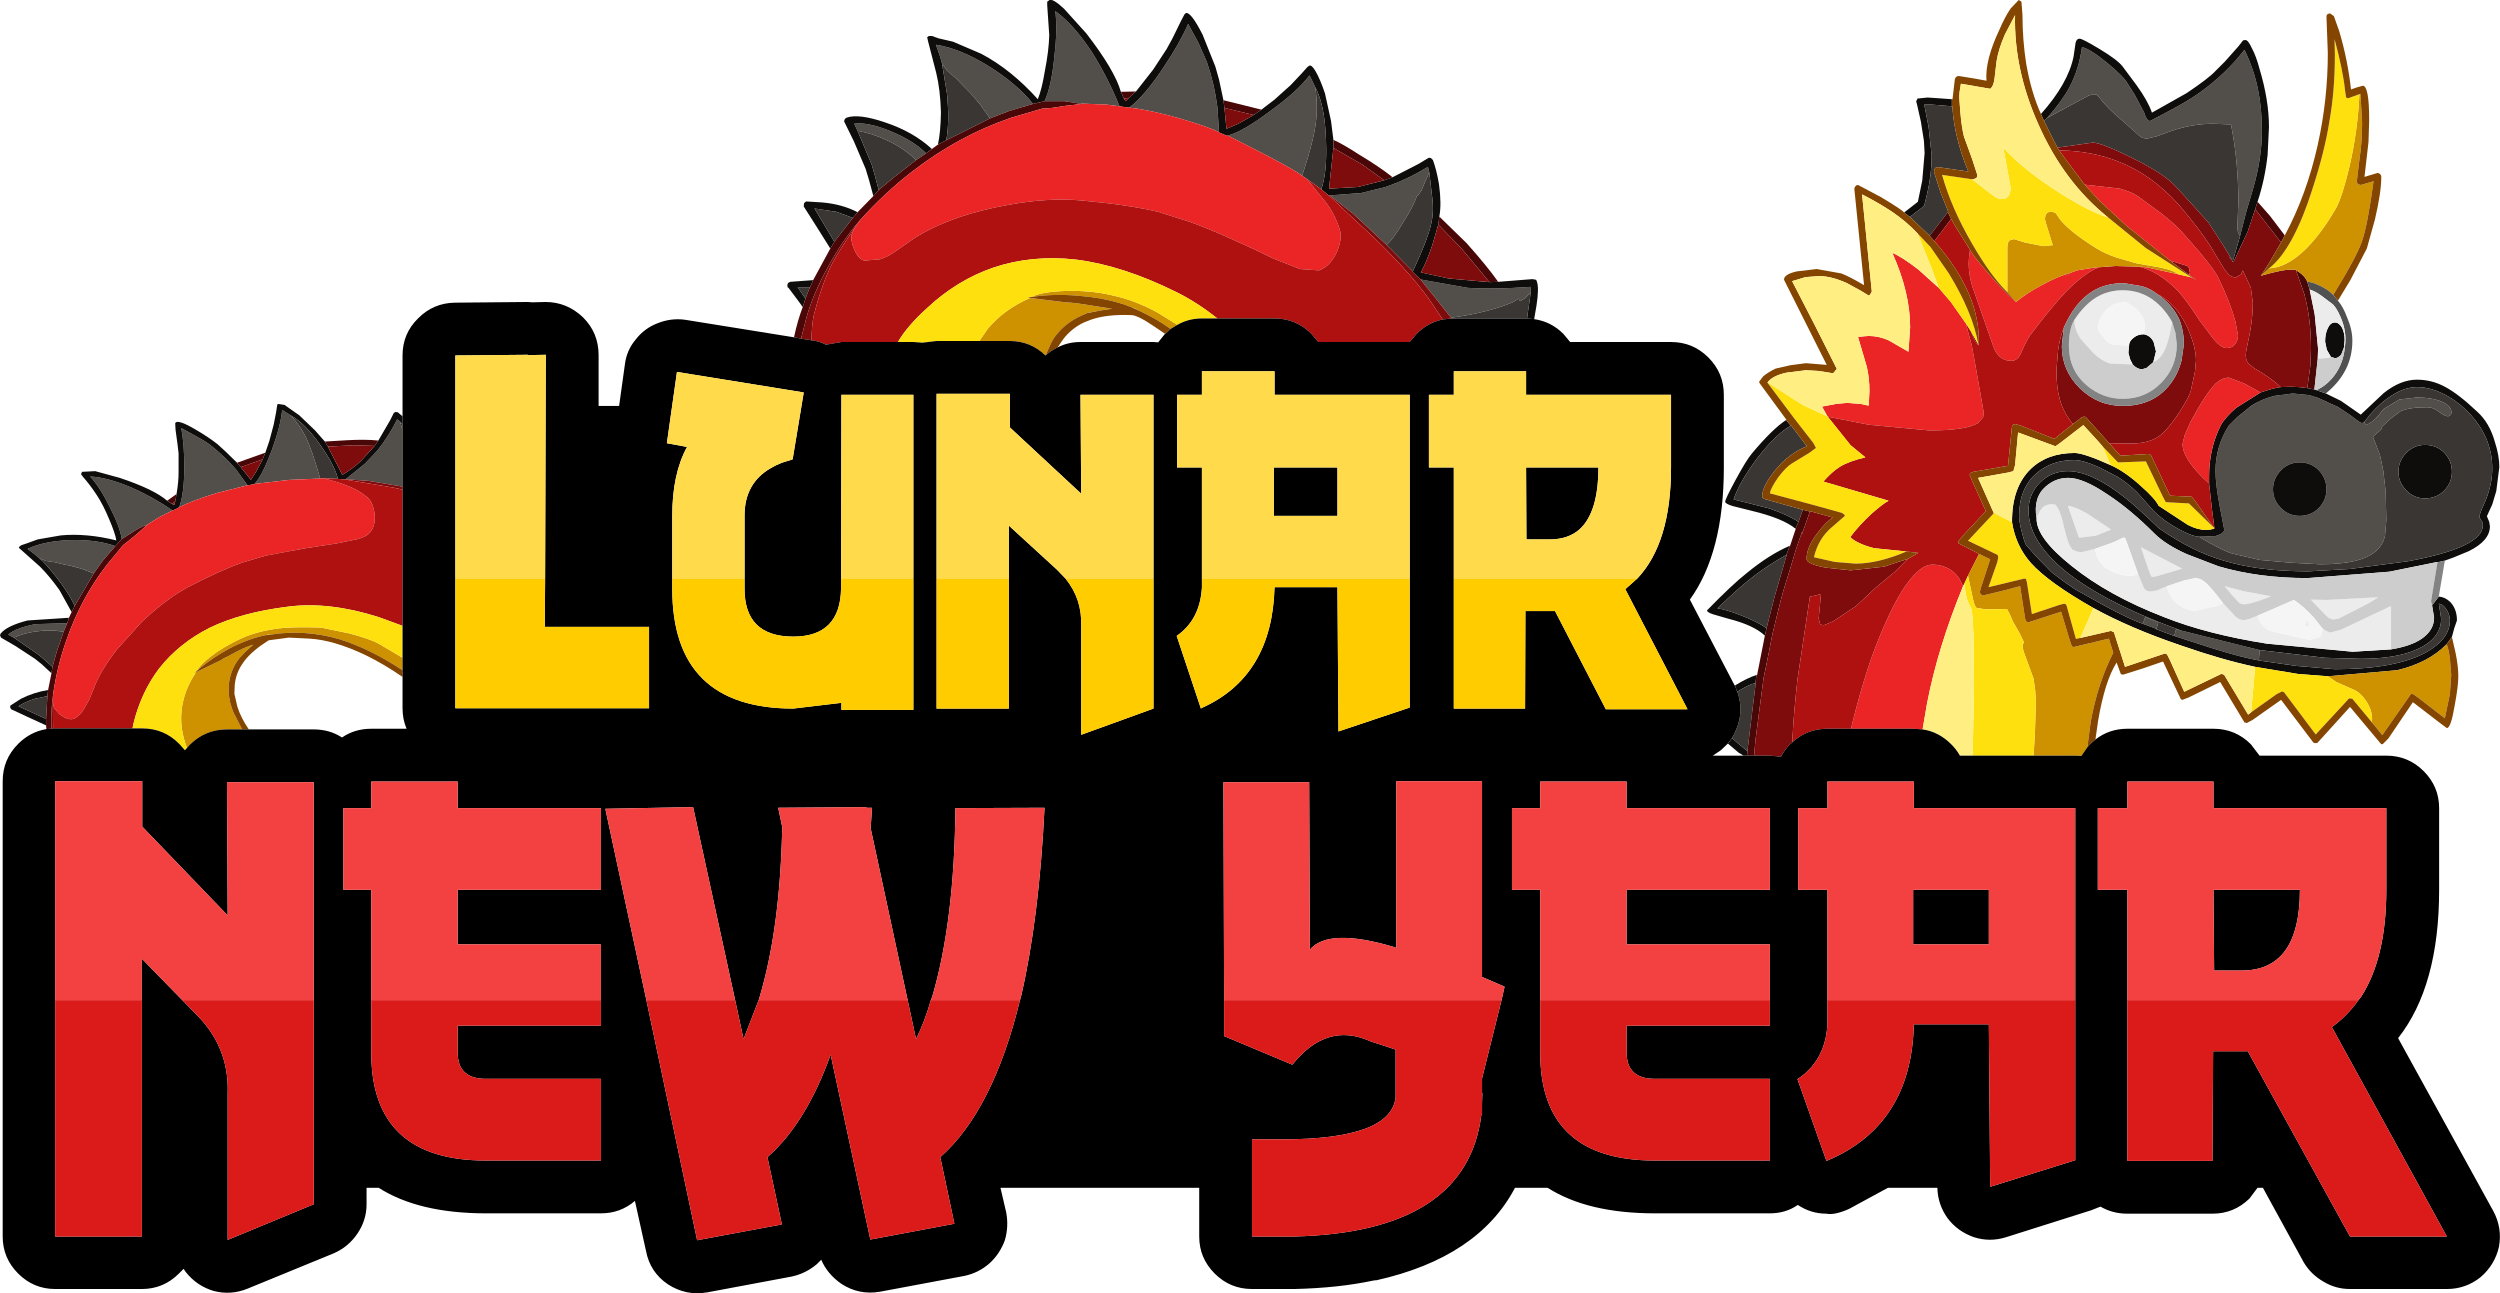
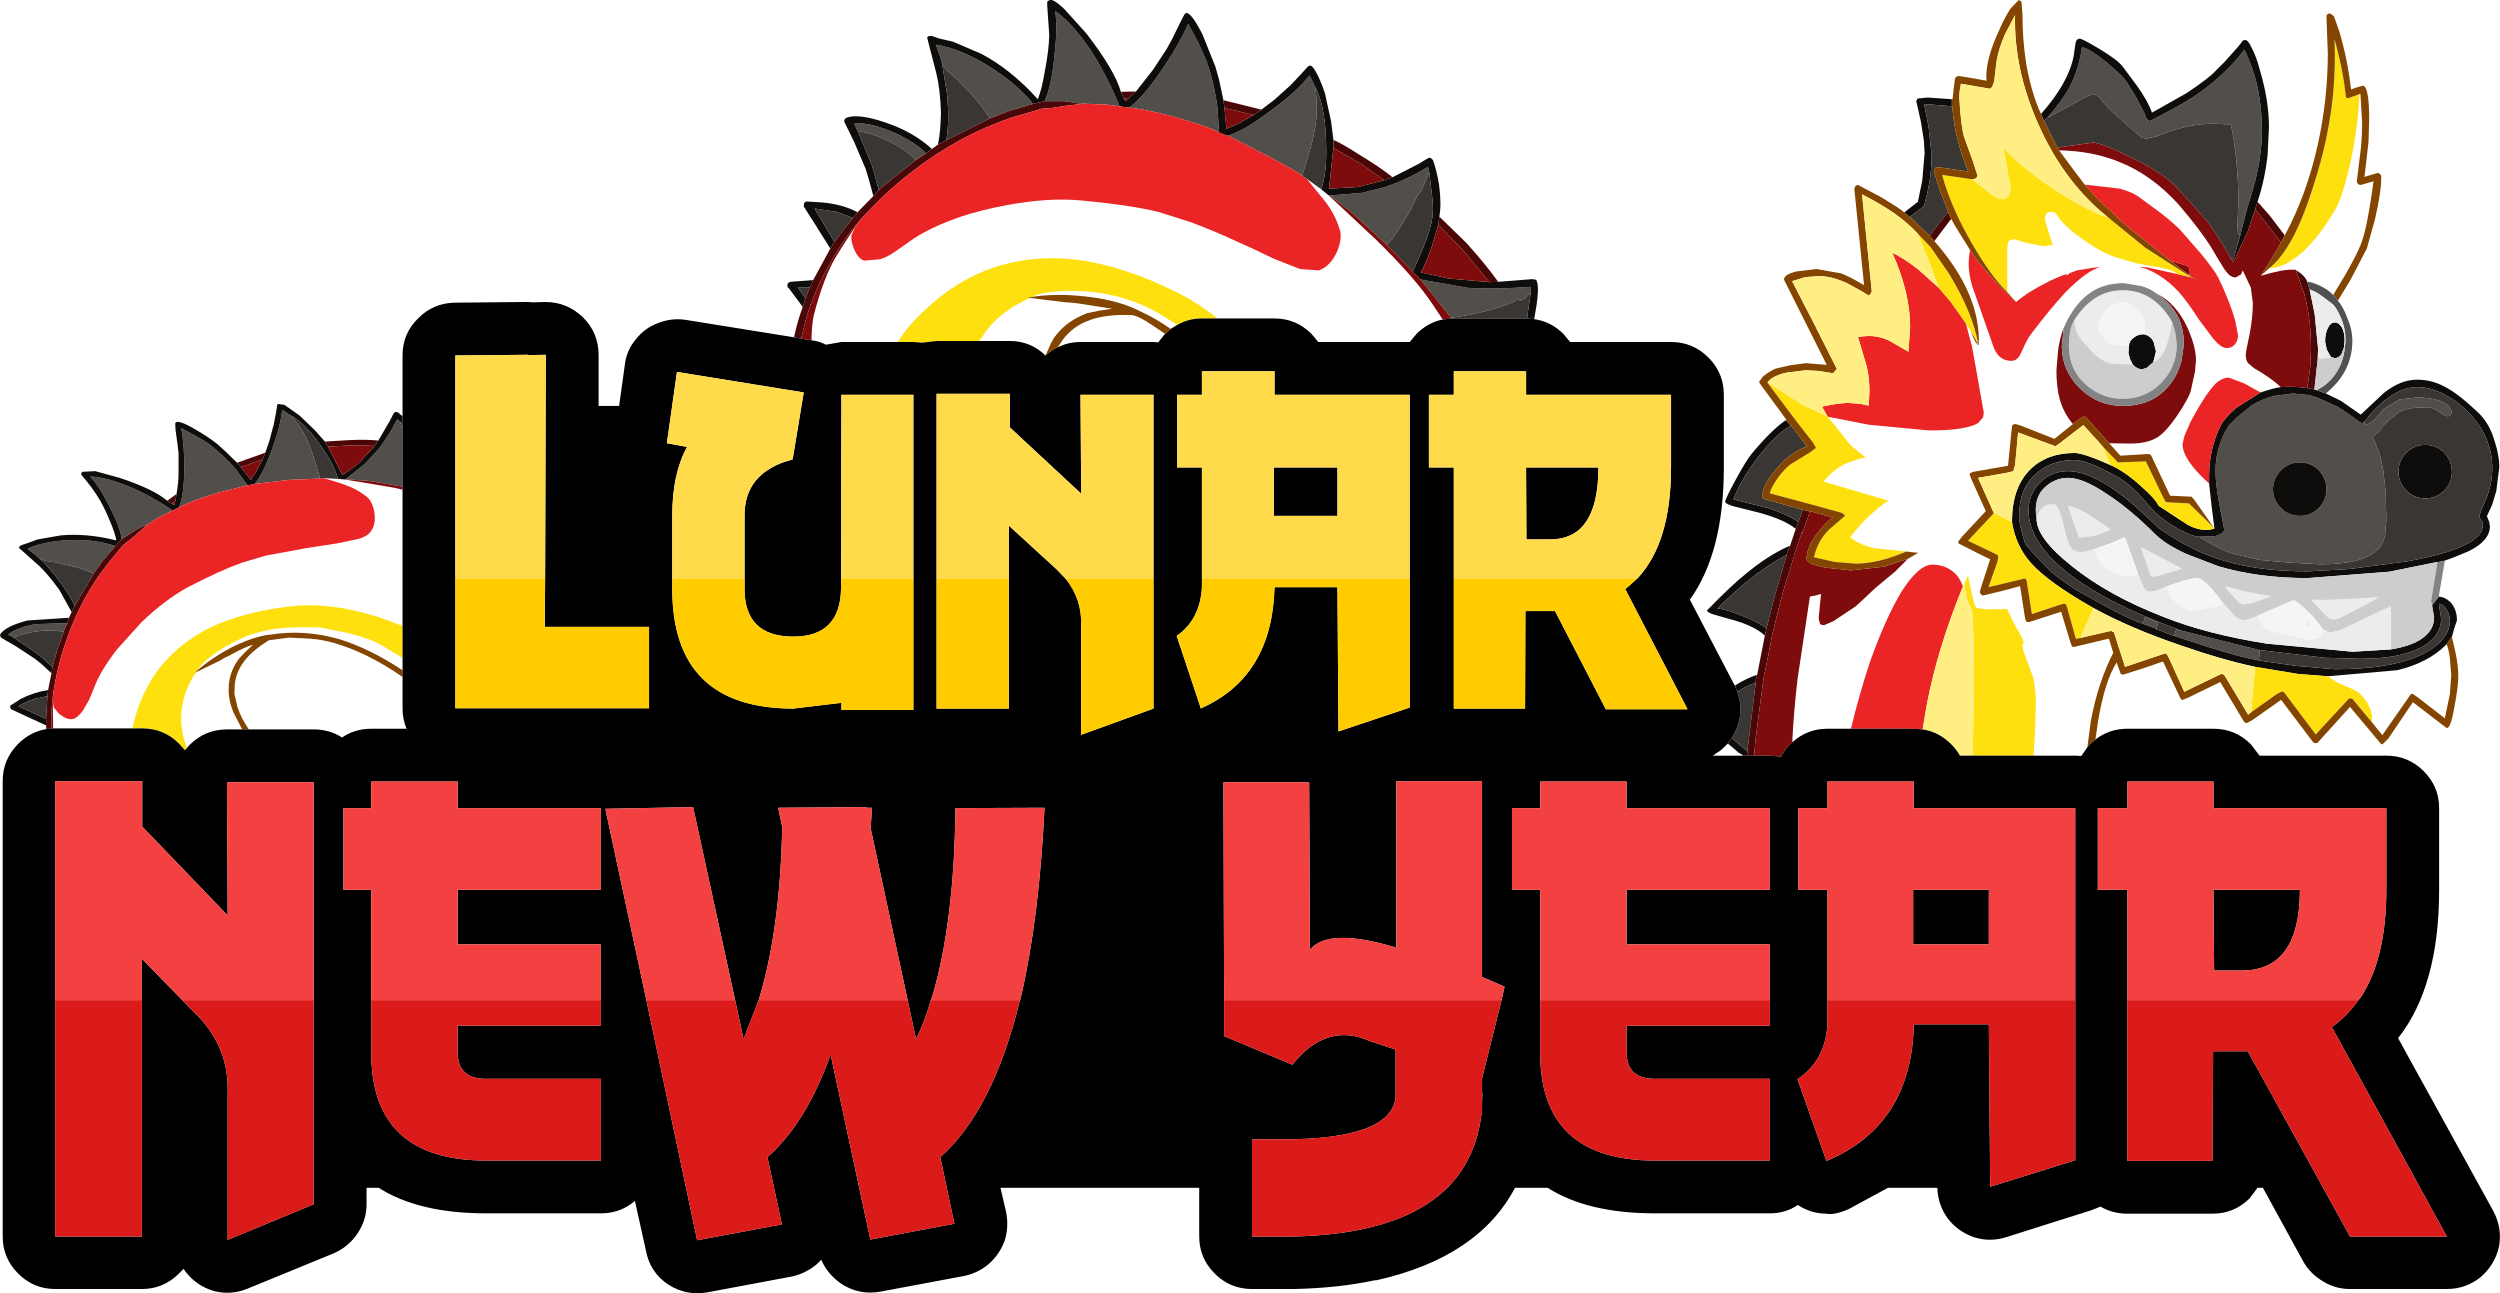
<svg xmlns="http://www.w3.org/2000/svg" height="1923.0px" width="3717.0px">
  <g transform="matrix(10.0, 0.0, 0.0, 10.0, 537.5, 41.5)">
    <path d="M86.3 5.25 L86.15 4.7 86.0 4.2 85.4 2.5 Q88.85 3.0 93.2 5.65 97.5 8.35 99.85 11.3 L96.3 12.35 93.45 13.45 91.95 11.35 90.55 9.7 89.55 8.7 88.45 7.55 87.05 6.35 86.3 5.25 M101.55 10.9 Q102.55 8.8 103.0 4.4 103.5 0.2 103.15 -2.5 105.75 -0.65 108.5 3.45 110.95 7.3 112.7 11.65 L110.75 11.4 107.0 11.25 107.05 11.3 104.55 10.9 101.55 10.9 M114.15 11.85 Q116.45 10.1 119.25 5.85 121.65 2.3 122.9 -0.6 L124.4 2.15 125.7 5.1 Q126.8 8.3 127.25 11.75 L127.5 15.5 Q125.75 14.65 121.8 13.5 117.3 12.2 114.15 11.85 M128.8 16.0 Q131.0 15.45 135.05 12.4 139.15 9.45 140.95 7.05 L141.85 8.9 Q142.15 12.0 141.95 13.55 141.7 16.4 139.85 22.0 139.2 21.4 134.75 19.05 L128.8 16.0 M143.95 24.9 L148.6 24.55 152.1 23.7 Q155.6 22.5 158.55 20.65 L158.75 21.45 157.6 24.15 157.05 24.95 156.9 25.0 Q156.45 26.45 154.85 28.95 153.3 31.55 152.4 32.25 L147.4 27.6 143.95 24.9 M157.45 37.4 L164.5 38.65 Q168.35 38.9 173.8 38.5 L173.85 39.3 173.05 40.15 172.3 40.6 172.2 40.55 172.1 40.4 172.1 40.25 Q171.85 40.35 171.15 40.8 L169.7 41.35 Q166.55 42.45 162.0 43.1 L159.9 40.45 157.45 37.4 M250.6 13.4 Q252.8 10.95 253.95 8.8 255.35 6.15 255.8 2.85 257.05 3.15 259.55 5.2 262.05 7.25 262.7 8.45 L263.65 9.95 265.05 12.6 Q265.3 13.45 265.65 13.75 L265.9 13.85 268.65 12.4 Q271.75 10.75 273.25 9.65 277.25 6.8 279.95 3.25 281.3 6.0 281.95 9.05 282.55 11.95 282.55 15.3 282.55 19.3 281.3 23.7 L280.25 27.25 279.3 30.95 279.0 30.4 278.9 29.75 279.05 25.85 Q279.05 19.85 277.95 14.35 L275.3 14.25 Q272.15 14.25 269.0 15.35 L266.95 16.1 265.5 16.45 Q264.8 16.45 264.35 16.05 L261.7 13.7 Q259.55 11.9 258.5 10.5 L258.0 9.95 257.6 9.85 256.8 10.05 250.6 13.4 M273.2 75.65 L275.65 75.55 Q276.95 75.15 276.95 74.6 L276.3 71.25 Q275.65 67.8 275.65 65.9 275.65 62.2 277.65 59.1 L278.85 57.9 281.0 56.15 Q282.6 55.15 284.45 54.7 L287.15 54.35 289.6 54.6 290.55 54.9 Q290.75 54.9 292.3 55.65 L293.85 56.35 295.45 57.4 Q297.2 58.75 297.4 58.75 L297.6 58.7 297.75 58.6 298.05 59.05 Q299.1 58.6 299.85 57.65 L300.65 56.65 303.0 55.25 305.55 54.95 Q307.9 54.95 309.35 55.6 310.75 56.2 310.75 57.25 L310.6 57.55 310.25 57.75 Q309.8 57.75 308.9 57.1 308.05 56.4 307.1 56.4 304.45 56.4 303.15 57.0 L301.5 58.25 300.45 59.25 300.25 59.75 299.6 60.3 299.05 60.8 299.5 61.95 300.1 63.5 300.6 65.85 300.95 68.95 301.05 73.2 300.85 75.55 Q300.55 76.8 299.65 77.65 297.5 79.75 291.2 79.75 L286.65 79.5 282.25 79.1 278.15 78.15 Q276.4 77.6 273.2 75.65 M270.55 89.6 L282.2 92.5 282.1 94.05 Q279.5 93.6 274.9 92.15 L269.5 90.4 269.8 89.4 270.55 89.6 M266.85 89.4 L266.6 89.25 264.85 88.6 265.2 87.6 267.15 88.4 266.85 89.4 M284.2 68.6 Q284.2 70.2 285.4 71.4 286.55 72.55 288.15 72.55 289.85 72.55 291.0 71.4 292.15 70.2 292.15 68.6 292.15 67.0 291.0 65.75 289.85 64.6 288.15 64.6 286.55 64.6 285.4 65.75 284.2 67.0 284.2 68.6 M83.95 18.65 L82.45 19.65 Q80.65 17.85 77.9 16.6 75.8 15.65 73.75 15.3 L73.25 14.25 Q75.2 13.95 78.65 15.35 82.05 16.75 83.95 18.65 M5.75 58.55 L6.1 59.85 6.1 68.2 1.05 67.35 -2.35 67.1 0.5 64.8 2.4 62.8 Q4.15 60.55 5.3 58.2 L5.75 58.55 M-6.15 67.0 L-10.75 67.2 -15.9 67.8 Q-14.7 66.45 -13.35 62.8 -12.0 59.1 -11.8 56.8 L-10.45 57.65 Q-8.95 59.45 -8.4 60.6 -7.4 62.55 -6.15 67.0 M-16.95 68.0 L-21.5 69.15 Q-24.95 70.2 -27.1 71.25 -26.35 69.2 -26.35 65.25 -26.35 61.95 -26.8 59.5 L-24.6 60.7 Q-23.3 61.4 -22.5 62.0 -20.45 63.6 -18.7 65.6 L-16.95 68.0 M-28.1 71.75 L-29.5 72.45 Q-30.15 72.75 -32.0 73.95 -32.45 74.0 -33.7 74.75 L-35.65 76.0 Q-35.9 74.2 -37.45 71.2 -38.9 68.25 -40.35 66.7 -37.85 66.8 -34.3 68.3 -31.05 69.7 -28.1 71.75 M-39.8 81.1 L-41.65 80.4 -43.3 79.95 -44.35 79.75 -45.55 79.45 -46.9 79.25 -47.9 78.85 -48.2 78.6 -48.55 78.3 -49.65 77.45 Q-47.2 76.3 -43.3 76.15 -39.35 76.05 -36.6 77.05 L-38.45 79.2 -39.8 81.1 M-51.7 90.65 L-52.55 90.2 Q-51.35 89.2 -48.5 88.65 L-43.75 88.5 -44.3 89.8 Q-46.2 89.4 -48.5 89.75 -50.25 90.0 -51.7 90.65" fill="#524e49" fill-rule="evenodd" stroke="none" />
    <path d="M85.7 17.35 Q86.1 15.55 86.15 12.55 86.05 9.15 85.45 6.7 L84.25 2.05 84.1 1.4 84.35 1.2 84.8 1.2 85.8 1.55 87.95 2.05 92.15 3.85 Q96.6 6.2 100.55 10.6 101.15 9.15 101.6 6.4 102.2 3.35 102.25 1.05 L101.95 -3.35 101.95 -3.9 102.3 -4.15 Q102.85 -4.35 104.45 -2.85 L107.75 0.8 Q112.0 6.3 112.9 9.5 L113.35 10.5 113.6 10.9 114.1 10.4 115.15 9.45 117.7 6.2 119.7 3.15 120.55 1.6 121.85 -1.05 122.35 -2.0 122.55 -2.2 Q123.3 -2.45 125.05 1.0 L126.95 5.75 127.5 7.7 128.15 10.75 128.3 11.9 128.6 15.0 130.35 14.25 132.65 12.95 133.8 12.15 135.7 10.7 138.15 8.5 139.8 6.75 140.65 5.8 140.95 5.6 Q141.3 5.5 141.85 6.45 142.55 7.65 143.25 9.75 L144.15 13.85 144.5 16.65 144.5 17.85 143.85 23.9 148.15 23.65 152.05 22.65 153.3 22.2 157.2 20.2 158.1 19.65 158.7 19.3 159.0 19.35 159.3 19.65 Q159.85 21.15 160.2 23.25 160.6 26.15 160.25 28.05 L160.1 29.25 159.2 32.3 Q158.35 34.85 157.5 36.35 L161.6 37.25 167.7 37.8 169.0 37.75 174.1 37.35 174.65 37.45 174.75 37.7 Q175.1 38.65 174.7 41.25 L174.35 43.3 173.3 43.2 173.35 42.75 173.85 39.3 173.8 38.5 Q168.35 38.9 164.5 38.65 L157.45 37.4 156.3 36.3 156.3 36.2 Q158.9 30.7 159.2 28.25 159.4 26.95 159.2 25.25 L158.75 21.45 158.55 20.65 Q155.6 22.5 152.1 23.7 L148.6 24.55 143.95 24.9 143.85 24.95 142.7 24.0 Q143.6 21.4 143.4 16.75 143.25 11.6 141.85 8.9 L140.95 7.05 Q139.15 9.45 135.05 12.4 131.0 15.45 128.8 16.0 L128.7 16.05 127.5 15.55 127.5 15.5 127.25 11.75 Q126.8 8.3 125.7 5.1 L124.4 2.15 122.9 -0.6 Q121.65 2.3 119.25 5.85 116.45 10.1 114.15 11.85 L113.35 11.75 112.7 11.65 Q110.95 7.3 108.5 3.45 105.75 -0.65 103.15 -2.5 103.5 0.2 103.0 4.4 102.55 8.8 101.55 10.9 L99.85 11.3 Q97.5 8.35 93.2 5.65 88.85 3.0 85.4 2.5 L86.0 4.2 86.15 4.7 86.3 5.25 87.05 9.8 Q87.45 13.9 86.95 16.7 L85.7 17.35 M204.2 97.8 L204.4 97.65 Q205.95 96.7 207.4 96.2 L207.25 97.4 Q206.2 97.65 204.55 98.7 L204.2 97.8 M208.65 90.35 Q207.0 88.8 203.25 87.85 L201.0 87.2 Q200.05 86.9 200.05 86.6 203.8 82.75 205.9 81.1 209.3 78.3 212.35 77.0 L211.85 78.35 Q209.35 79.75 207.35 81.25 205.0 83.0 201.6 86.3 202.8 86.45 205.0 87.3 207.5 88.25 208.9 89.25 L208.65 90.35 M213.2 74.45 Q211.3 72.9 206.7 71.8 L203.9 71.1 Q202.75 70.75 202.75 70.45 202.75 70.05 204.3 67.2 205.9 64.25 206.7 63.3 209.75 59.65 211.8 58.3 L212.5 59.15 Q210.4 60.3 207.65 63.8 204.95 67.35 204.0 70.1 L209.35 71.45 Q212.4 72.55 213.65 73.45 L213.2 74.45 M229.35 27.45 L231.4 25.85 232.05 22.7 232.4 18.6 232.3 16.8 231.85 13.95 231.3 11.5 231.15 10.9 231.35 10.5 232.85 10.35 234.35 10.45 236.45 10.6 236.45 11.65 233.4 11.4 232.35 11.4 233.0 14.75 233.45 19.0 Q233.45 21.75 232.8 24.55 L232.5 25.8 232.35 26.4 232.05 26.7 230.2 28.1 229.35 27.45 M249.7 12.8 Q253.75 8.25 254.55 4.25 L254.85 2.2 Q255.0 1.6 255.45 1.6 255.85 1.6 258.35 3.1 261.1 4.75 261.85 5.75 L263.9 8.5 Q265.6 10.85 266.2 12.6 L271.35 9.7 Q274.7 7.45 275.65 6.4 L277.05 5.0 279.05 2.75 279.75 1.85 280.1 1.8 Q280.5 1.8 281.05 3.0 281.7 4.2 282.2 6.1 283.6 10.75 283.6 14.75 L283.4 18.85 Q283.0 22.55 281.9 25.85 L281.55 26.95 280.45 30.25 278.35 34.75 278.2 34.75 279.3 30.95 280.25 27.25 281.3 23.7 Q282.55 19.3 282.55 15.3 282.55 11.95 281.95 9.05 281.3 6.0 279.95 3.25 277.25 6.8 273.25 9.65 271.75 10.75 268.65 12.4 L265.9 13.85 265.65 13.75 Q265.3 13.45 265.05 12.6 L263.65 9.95 262.7 8.45 Q262.05 7.25 259.55 5.2 257.05 3.15 255.8 2.85 255.35 6.15 253.95 8.8 252.8 10.95 250.6 13.4 L250.4 13.6 250.15 13.8 249.7 12.8 M292.05 54.35 L294.3 55.45 297.25 57.5 300.65 54.3 Q303.15 52.3 305.6 52.3 307.8 52.3 309.75 53.35 311.75 54.4 314.55 57.05 316.4 58.7 317.2 61.6 317.85 63.6 317.85 65.3 L317.4 68.85 316.8 70.85 316.0 72.6 316.35 73.45 316.45 74.1 Q316.45 76.25 313.3 77.8 L311.0 78.75 309.75 79.2 308.65 79.45 308.65 79.4 301.5 80.85 289.35 81.8 Q282.05 81.8 276.1 80.05 L271.4 78.25 Q268.2 76.8 266.6 75.2 262.9 71.5 259.5 69.3 255.95 66.9 253.75 66.9 251.9 66.9 250.45 68.15 248.5 69.8 249.05 72.95 249.0 75.8 254.2 79.95 259.7 84.4 268.0 87.6 274.4 90.15 283.3 91.55 L296.05 92.75 301.75 92.4 Q304.8 91.9 306.4 90.75 308.15 89.5 308.15 87.65 L307.85 85.85 308.85 84.55 Q309.75 84.6 310.55 85.35 311.55 86.4 311.55 88.1 L311.15 89.25 310.8 90.55 310.0 91.65 Q307.3 94.4 302.65 95.5 L292.35 96.4 287.9 96.05 281.55 95.0 Q276.6 93.95 270.45 91.8 262.95 89.25 257.5 86.25 250.8 82.45 248.2 79.55 245.95 77.0 245.4 73.5 245.35 68.3 248.2 65.55 250.65 63.2 254.7 63.2 256.05 63.2 260.05 65.0 262.2 65.95 264.6 68.15 266.65 69.95 267.2 71.05 L271.55 73.9 Q273.0 74.65 274.3 74.65 L274.85 74.6 275.45 74.45 275.5 74.45 275.1 71.35 274.7 67.75 274.7 66.6 Q274.7 62.6 276.4 59.15 277.0 58.0 278.7 56.5 L282.35 54.2 Q284.25 53.55 285.35 53.4 L286.9 53.35 288.0 53.4 289.3 53.55 290.35 53.75 290.65 53.85 292.05 54.35 M-46.9 103.7 L-49.85 102.35 -52.1 101.3 -52.25 101.0 -52.2 100.75 -50.65 99.75 Q-48.65 98.75 -46.6 98.45 L-46.7 99.35 -48.6 99.75 Q-50.1 100.25 -51.0 100.85 L-46.9 102.75 -46.9 103.7 M-46.1 95.95 L-47.55 94.6 -48.55 93.8 -51.45 91.9 -53.6 90.65 -53.75 90.3 -53.65 90.05 Q-52.75 88.9 -49.65 88.1 L-43.5 87.7 -43.75 88.5 -48.5 88.65 Q-51.35 89.2 -52.55 90.2 L-51.7 90.65 -48.3 93.0 Q-48.1 93.1 -47.25 93.85 L-45.95 95.0 -46.1 95.95 M-43.1 86.85 L-44.9 83.6 Q-46.4 81.5 -47.8 80.1 L-50.55 77.65 -50.95 77.3 -50.85 77.1 -50.55 76.9 -49.8 76.65 -48.15 76.05 -44.7 75.45 Q-40.85 75.1 -36.45 76.2 -36.65 75.05 -37.5 73.1 -38.4 70.9 -39.4 69.4 -40.35 67.95 -41.45 66.7 L-41.7 66.35 -41.55 66.0 -39.6 65.9 -35.95 66.9 Q-30.85 68.6 -28.9 70.3 L-28.2 70.75 -27.85 70.95 -27.7 70.4 -27.5 69.3 Q-27.2 67.5 -27.2 66.15 L-27.2 63.25 -27.35 61.95 -27.65 59.75 -27.7 58.8 -27.65 58.7 Q-27.25 58.2 -24.7 59.7 -22.8 60.8 -21.4 61.9 L-20.25 62.95 -18.5 64.65 -17.95 65.3 -16.45 67.2 -15.65 65.95 -14.7 64.15 -14.3 63.15 -13.7 61.4 -13.05 58.95 -12.7 57.15 -12.55 56.15 -12.45 55.9 -11.45 56.05 -9.25 57.6 -6.9 59.85 -5.45 61.5 -5.0 62.25 -2.85 66.45 Q-1.2 65.45 -0.15 64.45 L1.95 62.15 2.5 61.35 4.25 58.35 4.6 57.65 4.8 57.25 5.05 57.1 5.4 57.15 6.1 57.75 6.1 59.0 5.75 58.55 5.3 58.2 Q4.15 60.55 2.4 62.8 L0.5 64.8 -2.35 67.1 -2.4 67.15 -3.5 67.05 Q-4.05 64.95 -6.1 62.05 -8.4 58.8 -10.45 57.65 L-11.8 56.8 Q-12.0 59.1 -13.35 62.8 -14.7 66.45 -15.9 67.8 L-15.95 67.85 -16.95 68.0 -18.7 65.6 Q-20.45 63.6 -22.5 62.0 -23.3 61.4 -24.6 60.7 L-26.8 59.5 Q-26.35 61.95 -26.35 65.25 -26.35 69.2 -27.1 71.25 L-27.6 71.55 -28.1 71.75 Q-31.05 69.7 -34.3 68.3 -37.85 66.8 -40.35 66.7 -38.9 68.25 -37.45 71.2 -35.9 74.2 -35.65 76.0 L-36.6 77.05 Q-39.35 76.05 -43.3 76.15 -47.2 76.3 -49.65 77.45 L-48.55 78.3 -48.2 78.6 -47.9 78.85 Q-46.95 79.65 -45.5 81.5 -43.5 84.0 -42.65 85.95 L-43.1 86.85 M65.6 41.5 L64.95 40.6 63.45 38.6 63.4 38.65 63.35 38.5 Q63.25 38.15 63.45 37.9 L63.75 37.75 67.15 37.5 66.7 38.55 64.85 38.55 66.0 40.25 65.6 41.5 M69.7 32.8 L67.5 29.3 65.75 26.55 65.8 26.05 66.1 25.8 68.5 25.95 Q71.45 26.2 73.75 27.4 L73.05 28.25 70.65 27.35 67.35 26.85 70.3 31.8 69.7 32.8 M76.1 25.0 L75.45 22.6 74.95 20.95 73.2 16.85 71.75 13.9 71.85 13.55 72.1 13.35 Q73.9 12.7 77.85 14.05 82.05 15.45 84.8 18.0 L83.95 18.65 Q82.05 16.75 78.65 15.35 75.2 13.95 73.25 14.25 L73.75 15.3 75.85 20.3 76.3 21.85 76.9 24.1 76.1 25.0 M292.8 48.9 L292.2 47.85 291.95 46.65 Q291.95 45.55 292.3 44.75 292.7 43.8 293.4 43.8 294.0 43.8 294.45 44.55 294.85 45.3 294.85 46.45 L294.75 47.5 294.35 48.55 Q293.9 49.1 293.4 49.1 L292.8 48.9 M262.8 47.25 Q262.8 46.55 263.5 46.05 264.1 45.55 265.0 45.55 266.0 45.75 266.45 46.7 L266.8 48.1 266.4 49.7 265.4 50.55 264.75 50.75 Q264.0 50.75 263.35 50.05 L262.95 49.25 262.7 48.3 262.8 47.25 M297.75 58.6 L297.6 58.7 297.4 58.75 Q297.2 58.75 295.45 57.4 L293.85 56.35 292.3 55.65 Q290.75 54.9 290.55 54.9 L289.6 54.6 287.15 54.35 284.45 54.7 Q282.6 55.15 281.0 56.15 L278.85 57.9 277.65 59.1 Q275.65 62.2 275.65 65.9 275.65 67.8 276.3 71.25 L276.95 74.6 Q276.95 75.15 275.65 75.55 L273.2 75.65 Q272.15 75.6 270.15 74.5 267.85 73.25 266.45 71.8 L264.0 69.05 Q262.5 67.6 261.1 66.75 L258.4 65.35 Q255.95 64.25 254.7 64.25 251.25 64.25 249.0 66.25 246.45 68.5 246.45 72.55 246.45 73.55 246.95 75.3 247.4 77.05 247.65 77.05 L248.95 78.55 251.25 80.9 252.95 82.2 254.75 83.45 259.05 85.85 Q262.85 87.9 264.85 88.6 L266.6 89.25 266.85 89.4 269.5 90.4 274.9 92.15 Q279.5 93.6 282.1 94.05 L287.6 94.85 293.4 95.35 Q302.35 95.35 306.95 92.85 310.5 90.85 310.5 88.1 310.5 87.2 309.95 86.4 309.5 85.7 308.85 85.6 L309.2 87.8 Q309.2 90.8 305.6 92.4 302.5 93.8 297.25 93.8 L291.95 93.65 282.2 92.5 270.55 89.6 Q258.3 85.15 252.55 80.1 247.85 75.9 247.85 71.75 247.85 69.3 249.6 67.55 251.3 65.9 253.7 65.9 257.2 65.9 262.2 69.85 263.7 71.05 265.5 72.75 L267.25 74.4 Q272.1 77.8 276.85 79.2 282.1 80.8 289.45 80.8 L295.6 80.45 304.25 79.3 Q315.4 77.25 315.4 73.95 L315.4 73.55 315.25 73.35 315.1 73.15 315.0 72.95 314.9 72.75 Q314.9 72.35 315.2 71.65 L315.85 70.15 Q316.8 67.8 316.8 65.5 316.8 60.65 313.0 56.9 311.3 55.25 309.4 54.35 307.4 53.4 305.65 53.4 303.5 53.4 301.2 55.1 299.4 56.4 297.75 58.6 M302.85 66.0 Q302.85 64.35 304.05 63.15 305.2 62.0 306.8 62.0 308.5 62.0 309.65 63.15 310.8 64.35 310.8 66.0 310.8 67.6 309.65 68.8 308.5 69.95 306.8 69.95 305.2 69.95 304.05 68.8 302.85 67.6 302.85 66.0 M284.2 68.6 Q284.2 67.0 285.4 65.75 286.55 64.6 288.15 64.6 289.85 64.6 291.0 65.75 292.15 67.0 292.15 68.6 292.15 70.2 291.0 71.4 289.85 72.55 288.15 72.55 286.55 72.55 285.4 71.4 284.2 70.2 284.2 68.6 M203.75 105.6 L206.05 107.55 206.0 108.2 205.45 108.2 205.1 107.95 204.8 107.8 203.15 106.4 203.75 105.6" fill="#0e0d0c" fill-rule="evenodd" stroke="none" />
    <path d="M86.95 16.7 Q87.45 13.9 87.05 9.8 L86.3 5.25 87.05 6.35 88.45 7.55 89.55 8.7 90.55 9.7 91.95 11.35 93.45 13.45 86.95 16.7 M141.85 8.9 Q143.25 11.6 143.4 16.75 143.6 21.4 142.7 24.0 L140.55 22.45 139.85 22.0 Q141.7 16.4 141.95 13.55 142.15 12.0 141.85 8.9 M158.75 21.45 L159.2 25.25 Q159.4 26.95 159.2 28.25 158.9 30.7 156.3 36.2 L152.4 32.25 Q153.3 31.55 154.85 28.95 156.45 26.45 156.9 25.0 L157.05 24.95 157.6 24.15 158.75 21.45 M173.85 39.3 L173.35 42.75 173.3 43.2 173.15 43.2 162.4 43.2 162.1 43.2 162.0 43.1 Q166.55 42.45 169.7 41.35 L171.15 40.8 Q171.85 40.35 172.1 40.25 L172.1 40.4 172.2 40.55 172.3 40.6 173.05 40.15 173.85 39.3 M279.3 30.95 L278.2 34.75 278.1 34.55 278.1 34.5 276.75 32.25 274.65 29.0 272.55 26.65 269.85 23.7 Q268.1 21.7 263.1 19.25 258.6 17.05 257.4 17.05 L252.15 17.8 251.1 15.75 250.15 13.8 250.4 13.6 250.6 13.4 256.8 10.05 257.6 9.85 258.0 9.95 258.5 10.5 Q259.55 11.9 261.7 13.7 L264.35 16.05 Q264.8 16.45 265.5 16.45 L266.95 16.1 269.0 15.35 Q272.15 14.25 275.3 14.25 L277.95 14.35 Q279.05 19.85 279.05 25.85 L278.9 29.75 279.0 30.4 279.3 30.95 M273.2 75.65 Q276.4 77.6 278.15 78.15 L282.25 79.1 286.65 79.5 291.2 79.75 Q297.5 79.75 299.65 77.65 300.55 76.8 300.85 75.55 L301.05 73.2 300.95 68.95 300.6 65.85 300.1 63.5 299.5 61.95 299.05 60.8 299.6 60.3 300.25 59.75 300.45 59.25 301.5 58.25 303.15 57.0 Q304.45 56.4 307.1 56.4 308.05 56.4 308.9 57.1 309.8 57.75 310.25 57.75 L310.6 57.55 310.75 57.25 Q310.75 56.2 309.35 55.6 307.9 54.95 305.55 54.95 L303.0 55.25 300.65 56.65 299.85 57.65 Q299.1 58.6 298.05 59.05 L297.75 58.6 Q299.4 56.4 301.2 55.1 303.5 53.4 305.65 53.4 307.4 53.4 309.4 54.35 311.3 55.25 313.0 56.9 316.8 60.65 316.8 65.5 316.8 67.8 315.85 70.15 L315.2 71.65 Q314.9 72.35 314.9 72.75 L315.0 72.95 315.1 73.15 315.25 73.35 315.4 73.55 315.4 73.95 Q315.4 77.25 304.25 79.3 L295.6 80.45 289.45 80.8 Q282.1 80.8 276.85 79.2 272.1 77.8 267.25 74.4 L265.5 72.75 Q263.7 71.05 262.2 69.85 257.2 65.9 253.7 65.9 251.3 65.9 249.6 67.55 247.85 69.3 247.85 71.75 247.85 75.9 252.55 80.1 258.3 85.15 270.55 89.6 L269.8 89.4 269.5 90.4 266.85 89.4 267.15 88.4 265.2 87.6 264.85 88.6 Q262.85 87.9 259.05 85.85 L254.75 83.45 252.95 82.2 251.25 80.9 248.95 78.55 247.65 77.05 Q247.4 77.05 246.95 75.3 246.45 73.55 246.45 72.55 246.45 68.5 249.0 66.25 251.25 64.25 254.7 64.25 255.95 64.25 258.4 65.35 L261.1 66.75 Q262.5 67.6 264.0 69.05 L266.45 71.8 Q267.85 73.25 270.15 74.5 272.15 75.6 273.2 75.65 M282.2 92.5 L291.95 93.65 297.25 93.8 Q302.5 93.8 305.6 92.4 309.2 90.8 309.2 87.8 L308.85 85.6 Q309.5 85.7 309.95 86.4 310.5 87.2 310.5 88.1 310.5 90.85 306.95 92.85 302.35 95.35 293.4 95.35 L287.6 94.85 282.1 94.05 282.2 92.5 M302.85 66.0 Q302.85 67.6 304.05 68.8 305.2 69.95 306.8 69.95 308.5 69.95 309.65 68.8 310.8 67.6 310.8 66.0 310.8 64.35 309.65 63.15 308.5 62.0 306.8 62.0 305.2 62.0 304.05 63.15 302.85 64.35 302.85 66.0 M236.45 11.65 L236.55 11.65 Q236.55 13.1 237.1 15.75 237.8 18.8 238.9 21.35 L234.4 20.7 Q233.8 20.7 233.8 21.4 L234.75 24.4 235.55 26.4 235.9 27.3 235.85 27.4 233.15 30.9 230.2 28.1 232.05 26.7 232.35 26.4 232.5 25.8 232.8 24.55 Q233.45 21.75 233.45 19.0 L233.0 14.75 232.35 11.4 233.4 11.4 236.45 11.65 M212.5 59.15 L212.55 59.1 214.9 62.2 Q212.25 63.25 210.2 65.75 208.25 68.15 208.25 69.65 L208.3 69.85 208.45 70.0 211.45 70.85 214.3 71.65 213.65 73.45 Q212.4 72.55 209.35 71.45 L204.0 70.1 Q204.95 67.35 207.65 63.8 210.4 60.3 212.5 59.15 M211.85 78.35 L211.9 78.35 210.1 84.55 208.9 89.25 Q207.5 88.25 205.0 87.3 202.8 86.45 201.6 86.3 205.0 83.0 207.35 81.25 209.35 79.75 211.85 78.35 M207.25 97.4 L207.3 97.35 206.05 107.55 203.75 105.6 Q204.5 104.35 204.85 102.9 205.3 100.7 204.55 98.7 206.2 97.65 207.25 97.4 M82.45 19.65 L79.25 22.15 76.9 24.1 76.3 21.85 75.85 20.3 73.75 15.3 Q75.8 15.65 77.9 16.6 80.65 17.85 82.45 19.65 M73.05 28.25 L70.3 31.8 67.35 26.85 70.65 27.35 73.05 28.25 M66.7 38.55 L66.65 38.6 66.0 40.25 64.85 38.55 66.7 38.55 M5.75 58.55 L6.1 59.0 6.1 59.85 5.75 58.55 M-5.6 66.95 L-6.15 67.0 Q-7.4 62.55 -8.4 60.6 -8.95 59.45 -10.45 57.65 -8.4 58.8 -6.1 62.05 -4.05 64.95 -3.5 67.05 L-5.6 66.95 M-47.9 78.85 L-46.9 79.25 -45.55 79.45 -44.35 79.75 -43.3 79.95 -41.65 80.4 -39.8 81.1 -42.65 85.95 Q-43.5 84.0 -45.5 81.5 -46.95 79.65 -47.9 78.85 M-51.7 90.65 Q-50.25 90.0 -48.5 89.75 -46.2 89.4 -44.3 89.8 L-45.3 92.7 -45.95 95.0 -47.25 93.85 Q-48.1 93.1 -48.3 93.0 L-51.7 90.65 M-46.9 102.75 L-51.0 100.85 Q-50.1 100.25 -48.6 99.75 L-46.7 99.35 -46.9 102.75" fill="#393633" fill-rule="evenodd" stroke="none" />
    <path d="M112.9 9.5 L115.15 9.45 114.1 10.4 113.35 10.5 112.9 9.5 M128.15 10.75 L133.8 12.15 132.65 12.95 128.3 11.9 128.15 10.75 M144.5 16.65 Q145.8 17.2 148.35 18.85 151.35 20.65 153.3 22.2 L152.05 22.65 148.85 20.35 144.5 17.85 144.5 16.65 M160.25 28.05 L164.3 32.0 Q167.3 35.35 169.0 37.75 L167.7 37.8 163.55 32.8 160.1 29.25 160.25 28.05 M207.4 96.2 L207.5 96.2 208.65 90.35 208.9 89.25 210.1 84.55 211.9 78.35 211.85 78.35 212.35 77.0 212.4 77.0 213.25 74.45 213.2 74.45 213.65 73.45 214.3 71.65 215.35 71.9 214.1 75.45 214.25 74.7 213.25 77.6 212.4 80.45 211.35 83.85 211.0 85.15 210.4 87.55 Q209.75 90.05 209.45 91.8 L208.8 95.05 208.45 96.7 207.25 105.9 207.05 108.2 206.0 108.2 206.05 107.55 207.3 97.35 207.25 97.4 207.4 96.2 M281.9 25.85 L283.75 27.95 285.95 30.85 285.4 31.9 281.55 26.95 281.9 25.85 M-46.85 104.25 L-46.9 103.7 -46.9 102.75 -46.7 99.35 -46.6 98.45 -46.1 95.95 -45.95 95.0 -45.3 92.7 -44.3 89.8 -43.75 88.5 -43.5 87.7 -43.1 86.85 -42.65 85.95 -39.8 81.1 -38.45 79.2 -36.6 77.05 -35.65 76.0 -33.7 74.75 Q-32.45 74.0 -32.0 73.95 L-31.95 73.95 -33.4 75.25 -34.55 76.2 -35.45 76.9 -37.8 79.75 Q-41.75 84.8 -43.95 91.25 -45.25 94.95 -45.85 99.05 -46.2 101.45 -46.1 104.2 L-46.85 104.25 M-28.9 70.3 L-27.5 69.3 -27.7 70.4 -28.2 70.75 -28.9 70.3 M-18.5 64.65 L-14.3 63.15 -14.7 64.15 -17.95 65.3 -18.5 64.65 M-5.45 61.5 L-2.1 61.3 Q0.65 61.15 2.5 61.35 L1.95 62.15 -1.1 62.05 -5.0 62.25 -5.45 61.5 M64.3 46.0 Q64.85 43.45 65.6 41.5 L66.0 40.25 66.65 38.6 66.7 38.55 67.15 37.5 69.7 32.8 70.3 31.8 73.05 28.25 73.75 27.4 76.1 25.0 76.9 24.1 79.25 22.15 82.45 19.65 83.95 18.65 84.8 18.0 85.7 17.35 86.95 16.7 93.45 13.45 96.3 12.35 99.85 11.3 101.55 10.9 104.55 10.9 107.05 11.3 104.55 11.6 102.6 11.9 101.2 12.0 96.6 13.35 Q88.7 16.05 81.75 21.45 77.75 24.55 74.2 28.5 L74.15 28.55 Q71.5 31.55 69.35 35.55 67.1 39.6 66.1 43.25 L65.35 46.2 64.3 46.0 M289.65 38.9 L290.4 42.6 290.9 47.7 290.85 49.2 290.35 53.75 289.3 53.55 289.75 50.25 289.85 47.7 Q289.85 43.25 288.85 39.55 L287.6 36.0 Q288.95 36.8 289.3 37.75 L289.65 38.9 M235.85 27.4 L236.35 28.4 233.85 31.7 233.15 30.9 235.85 27.4" fill="#490707" fill-rule="evenodd" stroke="none" />
    <path d="M143.85 24.95 L143.95 24.9 147.4 27.6 152.4 32.25 156.3 36.2 156.3 36.3 157.45 37.4 159.9 40.45 162.0 43.1 162.1 43.2 160.75 43.35 159.35 41.25 Q156.75 37.25 150.7 31.35 L143.85 24.95 M285.4 31.9 L283.6 35.0 282.4 36.85 Q285.8 35.85 287.15 35.95 L287.6 35.95 287.6 36.0 288.85 39.55 Q289.85 43.25 289.85 47.7 L289.75 50.25 289.3 53.55 288.0 53.4 286.9 53.35 285.35 53.4 Q284.0 52.1 281.4 50.6 L280.5 49.85 Q280.15 49.4 280.15 48.6 280.15 48.15 280.7 45.65 281.2 43.1 281.2 40.9 L280.9 38.6 279.7 36.05 279.45 36.65 278.65 37.1 Q278.15 37.1 277.65 36.7 L277.05 36.0 275.85 34.05 274.9 32.45 Q273.35 30.0 270.2 26.3 266.1 21.75 261.15 19.85 257.3 18.3 252.4 18.2 L252.15 17.8 257.4 17.05 Q258.6 17.05 263.1 19.25 268.1 21.7 269.85 23.7 L272.55 26.65 274.65 29.0 276.75 32.25 278.1 34.5 277.65 34.0 277.8 34.25 278.1 34.55 278.2 34.75 278.35 34.75 280.45 30.25 281.55 26.95 285.4 31.9 M271.75 36.75 L268.9 34.6 271.5 35.4 271.7 35.7 271.85 36.35 271.75 36.75 M253.1 44.55 L252.95 45.9 252.8 47.3 Q252.8 50.9 255.45 53.55 258.15 56.2 261.85 56.2 266.75 56.2 269.25 52.5 270.15 51.2 270.6 49.45 L270.95 47.05 Q270.95 45.05 270.25 43.3 269.2 41.05 266.95 39.55 269.7 40.85 271.45 44.5 272.75 47.4 272.75 49.45 L272.6 51.1 272.0 53.85 Q271.85 54.65 270.5 56.8 268.65 59.7 267.2 60.75 265.65 61.8 263.0 61.8 L259.85 61.75 256.35 57.85 256.15 57.8 Q255.95 57.8 255.7 57.95 L254.45 58.9 Q253.1 57.3 252.5 55.25 252.0 53.45 252.0 50.9 L252.25 47.9 Q252.5 46.1 253.1 44.55 M240.4 47.1 L240.45 47.2 Q240.1 47.0 239.65 46.05 L239.25 45.05 240.4 47.1 M160.1 29.25 L163.55 32.8 167.7 37.8 161.6 37.25 157.5 36.35 Q158.35 34.85 159.2 32.3 L160.1 29.25 M229.9 78.95 L228.05 80.8 225.1 83.25 223.35 84.9 222.15 86.0 218.85 88.2 217.45 88.8 Q217.05 88.8 216.85 88.6 L216.65 87.8 217.0 84.15 216.15 84.4 215.35 84.55 213.5 96.85 Q212.95 101.75 212.75 105.65 L212.75 106.2 212.4 106.5 Q211.55 107.35 211.05 108.35 L209.4 108.2 207.05 108.2 207.25 105.9 208.45 96.7 208.8 95.05 209.45 91.8 Q209.75 90.05 210.4 87.55 L211.0 85.15 211.35 83.85 212.4 80.45 213.25 77.6 214.25 74.7 214.1 75.45 215.35 71.9 215.35 71.85 218.75 72.8 Q217.7 73.45 216.4 75.2 214.85 77.25 214.85 78.95 214.85 79.7 217.7 80.25 L221.4 80.65 226.4 80.1 Q228.55 79.35 229.9 78.95 M152.05 22.65 L148.15 23.65 143.85 23.9 144.5 17.85 148.85 20.35 152.05 22.65 M132.65 12.95 L130.35 14.25 128.6 15.0 128.3 11.9 132.65 12.95 M114.1 10.4 L113.6 10.9 113.35 10.5 114.1 10.4 M74.2 28.5 L73.4 29.6 Q70.55 33.85 70.0 35.0 68.5 37.9 67.25 42.7 66.95 44.0 66.9 46.45 L65.35 46.2 66.1 43.25 Q67.1 39.6 69.35 35.55 71.5 31.55 74.15 28.55 L74.2 28.5 M-2.35 67.1 L1.05 67.35 6.1 68.2 6.1 68.65 4.75 68.35 -2.4 67.15 -2.35 67.1 M-45.85 104.15 L-46.1 104.2 Q-46.2 101.45 -45.85 99.05 L-45.9 100.1 -45.85 104.15 M-14.7 64.15 L-15.65 65.95 -16.45 67.2 -17.95 65.3 -14.7 64.15 M1.95 62.15 L-0.15 64.45 Q-1.2 65.45 -2.85 66.45 L-5.0 62.25 -1.1 62.05 1.95 62.15 M-28.2 70.75 L-27.7 70.4 -27.85 70.95 -28.2 70.75" fill="#7e0c0c" fill-rule="evenodd" stroke="none" />
    <path d="M112.7 11.65 L113.35 11.75 114.15 11.85 Q117.3 12.2 121.8 13.5 125.75 14.65 127.5 15.5 L127.5 15.55 128.7 16.05 128.8 16.0 134.75 19.05 Q139.2 21.4 139.85 22.0 L140.55 22.45 143.35 25.9 Q144.7 27.65 145.4 29.85 145.9 31.15 145.05 33.25 144.05 35.45 142.35 36.05 L139.55 35.85 135.6 34.3 Q132.35 32.7 130.25 31.8 126.5 30.05 123.05 28.8 L118.45 27.35 Q114.1 26.3 106.95 25.65 102.1 25.2 95.95 26.35 92.15 27.05 89.15 28.05 84.2 29.75 81.35 31.85 L79.35 33.25 Q78.3 34.0 77.1 34.4 L74.75 34.6 Q73.7 34.3 73.05 32.4 72.75 31.5 72.85 30.8 L73.4 29.6 74.2 28.5 Q77.75 24.55 81.75 21.45 88.7 16.05 96.6 13.35 L101.2 12.0 102.6 11.9 104.55 11.6 107.05 11.3 107.0 11.25 110.75 11.4 112.7 11.65 M272.1 37.1 L272.85 37.5 271.75 36.75 271.85 36.35 271.7 35.7 271.5 35.4 268.9 34.6 262.45 29.45 258.4 25.7 256.2 23.3 261.45 23.9 Q263.3 24.45 264.15 25.05 L267.55 27.55 Q269.7 29.25 270.55 30.2 L273.3 33.35 Q275.55 36.05 276.1 37.2 277.85 40.85 278.6 43.6 L279.0 45.7 Q279.0 46.45 278.6 46.95 278.15 47.6 277.3 47.6 276.5 47.6 275.35 46.25 L273.25 43.45 Q271.35 40.5 270.05 39.1 267.3 36.25 264.3 35.5 L265.45 35.6 270.0 36.6 272.1 37.1 M254.0 36.45 L255.05 36.05 257.55 35.65 258.55 35.55 Q256.55 36.05 253.35 39.3 251.15 41.65 248.2 45.55 247.65 46.25 246.75 48.3 246.25 49.5 245.3 49.5 243.35 49.5 242.6 47.3 L239.5 38.45 Q238.95 36.65 238.95 35.0 L239.0 34.15 239.15 33.0 Q239.55 33.8 241.65 36.25 244.15 39.15 246.0 40.75 247.45 39.5 249.8 38.25 252.0 37.05 253.5 36.6 L253.55 36.8 254.0 36.45 M282.35 54.2 L278.7 56.5 Q277.0 58.0 276.4 59.15 274.7 62.6 274.7 66.6 L274.7 67.75 Q270.75 64.2 270.75 61.85 L271.05 60.6 271.95 58.55 Q274.2 54.35 275.7 52.85 276.65 52.0 277.65 52.0 L279.9 52.85 282.35 54.2 M217.95 57.75 L217.15 56.3 219.25 55.9 220.9 55.75 222.85 55.9 224.05 56.15 224.1 56.1 224.2 53.95 Q224.2 52.05 223.8 50.35 L222.5 45.95 223.4 45.85 224.1 45.8 Q225.6 45.8 227.05 46.45 L230.0 48.15 230.25 44.5 Q230.25 39.35 227.6 33.45 229.05 34.05 231.5 35.95 L234.5 38.65 236.3 40.75 238.55 43.95 239.0 45.7 239.4 47.15 239.9 49.85 241.1 56.65 241.2 57.2 241.1 57.9 240.35 58.75 Q238.55 59.85 233.1 59.85 L224.1 59.0 218.0 57.8 217.95 57.75 M221.45 104.2 Q222.7 99.0 224.3 94.2 226.6 87.75 228.95 83.85 231.5 79.8 233.55 79.8 235.1 79.8 236.3 80.6 237.55 81.45 238.1 83.05 234.35 92.15 232.75 100.5 L232.1 104.3 230.8 104.2 221.45 104.2 M-5.6 66.95 Q-3.3 67.6 -2.3 68.0 -0.7 68.55 0.7 69.65 1.6 70.3 1.9 71.95 2.2 73.8 1.35 74.9 0.8 75.65 -0.55 76.0 L-3.7 76.65 -8.25 77.35 -14.2 78.45 -17.75 79.5 Q-21.0 80.65 -25.9 83.2 -29.25 85.05 -32.7 88.35 L-36.35 92.4 Q-38.85 95.6 -39.8 98.2 L-40.5 99.9 -41.45 101.55 Q-42.25 102.6 -42.9 102.75 -43.7 102.95 -44.95 102.0 L-45.75 101.05 -45.9 100.1 -45.85 99.05 Q-45.25 94.95 -43.95 91.25 -41.75 84.8 -37.8 79.75 L-35.45 76.9 -34.55 76.2 -33.4 75.25 -31.95 73.95 -32.0 73.95 Q-30.15 72.75 -29.5 72.45 L-28.1 71.75 -27.6 71.55 -27.1 71.25 Q-24.95 70.2 -21.5 69.15 L-16.95 68.0 -15.95 67.85 -15.9 67.8 -10.75 67.2 -6.15 67.0 -5.6 66.95" fill="#eb2525" fill-rule="evenodd" stroke="none" />
-     <path d="M142.7 24.0 L143.85 24.95 150.7 31.35 Q156.75 37.25 159.35 41.25 L160.75 43.35 Q158.55 43.8 156.85 45.5 L155.85 46.7 142.25 46.7 141.25 45.5 Q138.95 43.2 135.75 43.2 L127.25 43.2 Q124.25 40.8 121.1 39.25 113.1 35.3 106.25 34.45 99.7 33.7 93.9 35.65 88.55 37.5 84.15 41.6 81.15 44.3 79.75 46.7 L71.35 46.7 69.05 47.1 Q68.1 46.6 67.0 46.45 L66.9 46.45 Q66.95 44.0 67.25 42.7 68.5 37.9 70.0 35.0 70.55 33.85 73.4 29.6 L72.85 30.8 Q72.75 31.5 73.05 32.4 73.7 34.3 74.75 34.6 L77.1 34.4 Q78.3 34.0 79.35 33.25 L81.35 31.85 Q84.2 29.75 89.15 28.05 92.15 27.05 95.95 26.35 102.1 25.2 106.95 25.65 114.1 26.3 118.45 27.35 L123.05 28.8 Q126.5 30.05 130.25 31.8 132.35 32.7 135.6 34.3 L139.55 35.85 142.35 36.05 Q144.05 35.45 145.05 33.25 145.9 31.15 145.4 29.85 144.7 27.65 143.35 25.9 L140.55 22.45 142.7 24.0 M256.2 23.3 L254.35 20.85 252.4 18.2 Q257.3 18.3 261.15 19.85 266.1 21.75 270.2 26.3 273.35 30.0 274.9 32.45 L275.85 34.05 277.05 36.0 277.65 36.7 Q278.15 37.1 278.65 37.1 L279.45 36.65 279.7 36.05 280.9 38.6 281.2 40.9 Q281.2 43.1 280.7 45.65 280.15 48.15 280.15 48.6 280.15 49.4 280.5 49.85 L281.4 50.6 Q284.0 52.1 285.35 53.4 284.25 53.55 282.35 54.2 L279.9 52.85 277.65 52.0 Q276.65 52.0 275.7 52.85 274.2 54.35 271.95 58.55 L271.05 60.6 270.75 61.85 Q270.75 64.2 274.7 67.75 L275.1 71.35 275.5 74.45 275.45 74.45 275.4 74.3 272.6 70.3 272.1 69.7 268.9 69.55 266.1 63.6 265.9 63.4 265.65 63.35 261.5 63.6 259.85 61.75 263.0 61.8 Q265.65 61.8 267.2 60.75 268.65 59.7 270.5 56.8 271.85 54.65 272.0 53.85 L272.6 51.1 272.75 49.45 Q272.75 47.4 271.45 44.5 269.7 40.85 266.95 39.55 266.05 38.8 264.7 38.4 L262.05 37.95 Q259.25 37.95 257.3 39.2 254.75 40.8 253.1 44.55 252.5 46.1 252.25 47.9 L252.0 50.9 Q252.0 53.45 252.5 55.25 253.1 57.3 254.45 58.9 L251.7 61.1 246.75 59.15 245.95 58.9 245.6 58.95 245.45 59.1 245.4 59.15 244.8 65.1 239.65 66.0 239.15 66.2 239.1 66.45 239.45 67.3 241.5 71.85 238.0 75.6 237.4 76.35 237.45 76.65 240.5 78.2 238.85 81.45 238.3 82.65 238.1 83.05 Q237.55 81.45 236.3 80.6 235.1 79.8 233.55 79.8 231.5 79.8 228.95 83.85 226.6 87.75 224.3 94.2 222.7 99.0 221.45 104.2 L217.95 104.2 Q214.95 104.2 212.75 106.2 L212.75 105.65 Q212.95 101.75 213.5 96.85 L215.35 84.55 216.15 84.4 217.0 84.15 216.65 87.8 216.85 88.6 Q217.05 88.8 217.45 88.8 L218.85 88.2 222.15 86.0 223.35 84.9 225.1 83.25 228.05 80.8 229.9 78.95 231.45 78.05 229.7 77.85 224.85 77.35 Q222.25 76.65 221.35 75.7 222.6 74.0 224.55 72.2 226.25 70.7 227.05 70.3 L217.35 67.45 Q218.6 66.0 219.8 65.25 221.2 64.4 223.6 63.85 L221.4 62.05 218.0 57.8 224.1 59.0 233.1 59.85 Q238.55 59.85 240.35 58.75 L241.1 57.9 241.2 57.2 241.1 56.65 239.9 49.85 239.4 47.15 239.0 45.7 238.55 43.95 239.25 45.05 239.65 46.05 Q240.1 47.0 240.45 47.2 240.8 39.6 233.85 31.7 L236.35 28.4 237.0 29.55 239.15 33.0 239.0 34.15 238.95 35.0 Q238.95 36.65 239.5 38.45 L242.6 47.3 Q243.35 49.5 245.3 49.5 246.25 49.5 246.75 48.3 247.65 46.25 248.2 45.55 251.15 41.65 253.35 39.3 256.55 36.05 258.55 35.55 L257.55 35.65 260.8 35.4 264.3 35.5 Q267.3 36.25 270.05 39.1 271.35 40.5 273.25 43.45 L275.35 46.25 Q276.5 47.6 277.3 47.6 278.15 47.6 278.6 46.95 279.0 46.45 279.0 45.7 L278.6 43.6 Q277.85 40.85 276.1 37.2 275.55 36.05 273.3 33.35 L270.55 30.2 Q269.7 29.25 267.55 27.55 L264.15 25.05 Q263.3 24.45 261.45 23.9 L256.2 23.3 M253.5 36.6 L254.0 36.45 253.55 36.8 253.5 36.6 M-2.4 67.15 L4.75 68.35 6.1 68.65 6.1 88.9 2.55 87.6 Q-4.85 85.25 -10.95 86.05 -17.85 86.9 -22.6 89.2 -27.15 91.5 -30.1 95.25 -32.7 98.7 -33.85 103.2 L-34.05 104.15 -45.55 104.15 -45.85 104.15 -45.9 100.1 -45.75 101.05 -44.95 102.0 Q-43.7 102.95 -42.9 102.75 -42.25 102.6 -41.45 101.55 L-40.5 99.9 -39.8 98.2 Q-38.85 95.6 -36.35 92.4 L-32.7 88.35 Q-29.25 85.05 -25.9 83.2 -21.0 80.65 -17.75 79.5 L-14.2 78.45 -8.25 77.35 -3.7 76.65 -0.55 76.0 Q0.8 75.65 1.35 74.9 2.2 73.8 1.9 71.95 1.6 70.3 0.7 69.65 -0.7 68.55 -2.3 68.0 -3.3 67.6 -5.6 66.95 L-3.5 67.05 -2.4 67.15" fill="#af1010" fill-rule="evenodd" stroke="none" />
-     <path d="M283.6 35.75 Q286.25 35.65 289.1 32.85 291.45 30.5 293.6 26.75 294.5 25.1 295.55 20.7 296.8 15.35 297.05 9.85 L297.2 9.8 297.45 14.1 Q297.45 17.0 297.05 19.6 L296.65 22.9 296.85 23.25 297.25 23.35 298.3 23.05 299.15 22.8 Q298.25 29.4 297.45 31.65 296.7 33.95 293.15 39.7 292.4 38.9 291.1 38.3 289.95 37.75 289.3 37.75 288.95 36.8 287.6 36.0 L287.6 35.95 287.15 35.95 Q285.8 35.85 282.4 36.85 L283.6 35.75 M254.0 36.45 L253.5 36.6 Q252.0 37.05 249.8 38.25 247.45 39.5 246.0 40.75 L244.7 39.3 244.7 32.65 Q244.75 31.85 245.0 31.6 L245.7 31.4 247.3 31.9 250.05 32.45 251.45 32.3 250.4 28.9 250.3 28.45 Q250.3 27.35 251.15 27.35 251.7 27.35 251.95 27.6 L252.55 28.5 Q254.1 30.4 258.0 32.8 259.2 33.55 260.95 34.15 L263.9 35.0 267.3 35.6 Q269.55 36.05 270.0 36.6 L265.45 35.6 264.3 35.5 260.8 35.4 257.55 35.65 255.05 36.05 254.0 36.45 M292.35 96.4 L302.65 95.5 Q307.3 94.4 310.0 91.65 310.25 92.0 310.5 93.7 L310.7 96.2 310.5 99.05 309.75 102.65 305.75 99.55 304.95 99.0 304.75 99.05 304.7 99.05 300.45 105.15 299.2 103.6 298.9 103.2 Q299.1 101.75 298.1 100.15 297.2 98.8 296.1 98.35 L293.6 97.25 292.35 96.4 M240.5 78.2 L242.15 79.0 240.8 83.15 240.6 83.9 240.75 84.2 241.05 84.4 243.95 83.7 246.6 83.0 247.35 87.85 247.55 88.3 247.9 88.35 252.7 86.8 254.0 91.1 254.3 91.95 254.55 92.05 259.8 90.8 260.45 92.9 Q258.15 97.4 257.1 103.15 L256.6 106.95 255.7 108.25 254.8 108.2 248.6 108.2 248.8 105.05 248.95 100.15 248.85 98.55 248.6 96.75 247.1 92.65 246.95 91.9 247.15 91.3 246.5 89.95 245.55 88.3 245.05 87.15 244.65 86.4 241.5 86.45 240.15 86.25 Q239.85 86.05 239.6 84.95 L238.85 81.45 240.5 78.2 M91.85 46.55 L93.1 44.75 Q95.5 41.85 99.4 40.15 L104.7 40.8 105.5 40.85 106.45 40.95 111.6 41.75 109.65 42.05 107.9 42.4 107.1 42.75 Q104.55 43.85 102.95 46.1 L102.5 46.9 101.7 48.7 Q99.45 46.55 96.4 46.55 L91.85 46.55 M100.35 39.9 L99.75 39.95 Q101.2 39.2 105.0 39.1 108.65 39.05 111.55 39.75 114.95 40.45 118.4 42.35 L121.3 44.15 120.3 44.75 Q118.05 43.15 115.5 42.0 L115.05 41.75 114.4 41.5 Q111.4 40.3 107.35 39.9 103.7 39.5 100.35 39.9 M6.1 93.65 L6.1 95.5 Q1.25 92.3 -3.25 90.9 -8.4 89.4 -13.5 90.2 L-13.85 90.2 -14.3 90.3 Q-16.8 90.8 -19.6 92.25 -22.1 93.6 -24.1 95.25 L-24.45 95.55 Q-23.85 94.45 -21.45 92.75 -19.05 91.2 -17.0 90.4 -14.45 89.45 -11.45 89.2 -9.6 89.05 -6.05 89.15 L-1.7 90.05 Q1.4 90.9 2.55 91.55 L6.1 93.65 M-17.75 104.3 L-20.0 104.3 Q-23.25 104.3 -25.55 106.6 L-25.95 107.05 Q-27.05 104.2 -26.75 101.5 -26.45 98.55 -24.6 95.8 L-20.9 94.0 -20.45 93.7 -19.7 93.35 Q-17.4 92.05 -16.1 91.7 L-17.2 92.7 -18.15 93.7 -18.55 94.25 Q-19.7 96.05 -19.75 98.1 L-19.75 98.85 Q-19.65 100.3 -19.05 101.75 L-17.75 104.3" fill="#ce9100" fill-rule="evenodd" stroke="none" />
    <path d="M283.6 35.75 Q285.4 34.4 287.1 31.25 288.7 28.25 290.0 24.15 291.9 18.35 292.6 13.8 293.4 9.35 293.4 3.95 L293.35 1.65 Q294.6 6.3 294.9 9.2 L295.05 10.25 Q295.1 10.45 295.4 10.45 L297.05 9.85 Q296.8 15.35 295.55 20.7 294.5 25.1 293.6 26.75 291.45 30.5 289.1 32.85 286.25 35.65 283.6 35.75 M239.45 22.5 L242.75 25.05 243.3 25.35 243.9 25.45 Q244.55 25.45 244.95 24.9 L245.2 24.05 245.15 23.55 244.1 17.8 Q247.05 21.05 252.35 24.45 257.2 27.5 259.65 28.15 L265.25 32.7 272.1 37.1 270.0 36.6 Q269.55 36.05 267.3 35.6 L263.9 35.0 260.95 34.15 Q259.2 33.55 258.0 32.8 254.1 30.4 252.55 28.5 L251.95 27.6 Q251.7 27.35 251.15 27.35 250.3 27.35 250.3 28.45 L250.4 28.9 251.45 32.3 250.05 32.45 247.3 31.9 245.7 31.4 245.0 31.6 Q244.75 31.85 244.7 32.65 L244.7 39.3 Q242.25 36.9 239.5 32.15 236.35 26.75 235.0 21.85 L239.45 22.5 M275.45 74.45 L274.85 74.6 274.3 74.65 Q273.0 74.65 271.55 73.9 L267.2 71.05 Q266.65 69.95 264.6 68.15 262.2 65.95 260.05 65.0 L258.85 62.2 261.1 64.55 261.2 64.6 265.3 64.45 267.8 69.65 268.25 70.5 268.85 70.55 271.7 70.7 275.4 74.3 275.45 74.45 M245.4 73.5 Q245.95 77.0 248.2 79.55 250.8 82.45 257.5 86.25 L256.9 87.65 255.55 90.7 254.9 90.85 253.5 85.85 253.4 85.7 253.15 85.6 252.4 85.8 248.35 87.15 247.6 82.35 247.45 81.9 247.1 81.9 241.9 83.15 243.2 79.45 243.35 78.75 243.3 78.5 243.25 78.35 238.85 76.25 242.65 72.2 242.65 72.05 245.4 73.5 M281.55 95.0 L287.9 96.05 292.35 96.4 293.6 97.25 296.1 98.35 Q297.2 98.8 298.1 100.15 299.1 101.75 298.9 103.2 L299.2 103.6 296.0 99.75 295.7 99.7 295.55 99.7 295.5 99.7 290.55 105.05 285.9 98.85 285.8 98.75 285.55 98.65 284.75 99.05 280.95 101.75 281.55 95.0 M238.85 81.45 L239.6 84.95 Q239.85 86.05 240.15 86.25 L241.5 86.45 244.65 86.4 245.05 87.15 245.55 88.3 246.5 89.95 247.15 91.3 246.95 91.9 247.1 92.65 248.6 96.75 248.85 98.55 248.95 100.15 248.8 105.05 248.6 108.2 239.55 108.2 239.75 98.0 Q239.75 87.75 239.35 86.35 L238.9 85.45 Q238.55 84.7 238.3 82.65 L238.85 81.45 M209.05 52.7 L214.35 56.1 217.95 57.75 218.0 57.8 221.4 62.05 223.6 63.85 Q221.2 64.4 219.8 65.25 218.6 66.0 217.35 67.45 L227.05 70.3 Q226.25 70.7 224.55 72.2 222.6 74.0 221.35 75.7 222.25 76.65 224.85 77.35 L229.7 77.85 Q225.5 79.65 222.1 79.65 L219.05 79.4 215.95 78.7 Q216.6 75.9 218.65 74.2 L220.55 72.55 220.45 72.35 220.1 72.1 215.2 70.75 209.4 69.2 Q209.5 68.45 210.65 66.8 211.8 65.3 212.6 64.8 L215.3 63.15 216.25 62.45 215.85 61.7 213.05 58.1 209.0 52.7 209.05 52.7 M234.5 38.65 L233.5 35.9 231.35 30.55 233.3 32.6 236.0 36.5 Q239.55 42.3 240.4 47.1 L239.25 45.05 238.55 43.95 236.3 40.75 234.5 38.65 M127.25 43.2 L124.95 43.2 Q122.95 43.2 121.3 44.15 L118.4 42.35 Q114.95 40.45 111.55 39.75 108.65 39.05 105.0 39.1 101.2 39.2 99.75 39.95 L100.35 39.9 99.05 40.1 99.4 40.15 Q95.5 41.85 93.1 44.75 L91.85 46.55 85.5 46.55 83.4 46.8 82.05 46.7 79.75 46.7 Q81.15 44.3 84.15 41.6 88.55 37.5 93.9 35.65 99.7 33.7 106.25 34.45 113.1 35.3 121.1 39.25 124.25 40.8 127.25 43.2 M114.4 41.5 L115.05 41.75 115.5 42.0 114.4 41.5 M6.1 88.9 L6.1 93.65 2.55 91.55 Q1.4 90.9 -1.7 90.05 L-6.05 89.15 Q-9.6 89.05 -11.45 89.2 -14.45 89.45 -17.0 90.4 -19.05 91.2 -21.45 92.75 -23.85 94.45 -24.45 95.55 L-24.1 95.25 -24.85 95.95 -24.6 95.8 Q-26.45 98.55 -26.75 101.5 -27.05 104.2 -25.95 107.05 L-26.25 107.4 -27.1 106.45 Q-29.35 104.15 -32.6 104.15 L-34.05 104.15 -33.85 103.2 Q-32.7 98.7 -30.1 95.25 -27.15 91.5 -22.6 89.2 -17.85 86.9 -10.95 86.05 -4.85 85.25 2.55 87.6 L6.1 88.9 M-14.3 90.3 L-13.85 90.2 -13.5 90.2 -14.3 90.3" fill="#fee00e" fill-rule="evenodd" stroke="none" />
    <path d="M211.8 58.3 L211.85 58.25 207.85 52.8 207.8 52.6 208.4 51.8 Q209.2 51.15 210.25 50.65 L212.45 50.15 214.75 49.85 217.85 50.1 211.5 37.45 Q211.45 36.65 213.4 36.2 L216.35 35.85 220.0 36.5 Q221.1 36.9 223.4 38.25 L221.95 23.9 Q222.1 23.35 222.5 23.35 L225.9 25.15 Q229.15 27.1 229.35 27.45 L230.2 28.1 233.15 30.9 233.85 31.7 Q240.8 39.6 240.45 47.2 L240.4 47.1 Q239.55 42.3 236.0 36.5 L233.3 32.6 231.35 30.55 Q229.7 28.8 227.65 27.4 225.65 26.05 223.1 24.75 L224.55 39.2 224.3 39.65 224.1 39.8 222.95 39.1 220.85 37.95 Q218.55 36.9 216.7 36.9 L214.7 37.05 212.7 37.65 216.05 44.15 219.35 50.7 218.8 51.35 216.6 51.0 214.75 50.9 211.9 51.25 Q209.8 51.7 209.05 52.7 L209.0 52.7 213.05 58.1 215.85 61.7 216.25 62.45 215.3 63.15 212.6 64.8 Q211.8 65.3 210.65 66.8 209.5 68.45 209.4 69.2 L215.2 70.75 220.1 72.1 220.45 72.35 220.55 72.55 218.65 74.2 Q216.6 75.9 215.95 78.7 L219.05 79.4 222.1 79.65 Q225.5 79.65 229.7 77.85 L231.45 78.05 229.9 78.95 Q228.55 79.35 226.4 80.1 L221.4 80.65 217.7 80.25 Q214.85 79.7 214.85 78.95 214.85 77.25 216.4 75.2 217.7 73.45 218.75 72.8 L215.35 71.85 215.35 71.9 214.3 71.65 211.45 70.85 208.45 70.0 208.3 69.85 208.25 69.65 Q208.25 68.15 210.2 65.75 212.25 63.25 214.9 62.2 L212.55 59.1 212.5 59.15 211.8 58.3 M236.45 10.6 L236.55 10.6 236.9 7.6 Q237.05 7.15 237.5 7.15 L239.65 7.5 241.6 7.85 Q241.35 4.85 243.55 0.2 244.35 -1.65 245.2 -2.9 L246.4 -4.15 246.8 -3.9 246.95 -1.95 Q246.95 1.75 247.5 5.3 248.25 9.6 249.7 12.8 L250.15 13.8 251.1 15.75 252.15 17.8 252.4 18.2 254.35 20.85 256.2 23.3 258.4 25.7 262.45 29.45 268.9 34.6 271.75 36.75 272.85 37.5 272.1 37.1 265.25 32.7 259.65 28.15 Q253.1 22.9 249.3 14.3 245.65 6.1 245.85 -1.9 L244.35 0.95 Q243.4 3.1 243.1 4.95 L242.8 7.5 Q242.65 8.7 242.15 9.05 L237.8 8.3 237.6 9.5 237.55 10.3 237.7 12.4 Q237.9 14.75 238.25 16.15 L239.45 19.45 240.25 21.9 240.15 22.25 Q240.0 22.45 239.45 22.5 L235.0 21.85 Q236.35 26.75 239.5 32.15 242.25 36.9 244.7 39.3 L246.0 40.75 Q244.15 39.15 241.65 36.25 239.55 33.8 239.15 33.0 L237.0 29.55 236.35 28.4 235.85 27.4 235.9 27.3 235.55 26.4 234.75 24.4 233.8 21.4 Q233.8 20.7 234.4 20.7 L238.9 21.35 Q237.8 18.8 237.1 15.75 236.55 13.1 236.55 11.65 L236.45 11.65 236.45 10.6 M285.95 30.85 Q289.2 24.8 290.85 17.4 292.35 10.65 292.35 3.75 L292.15 -1.65 Q292.15 -2.15 292.7 -2.15 L293.25 -1.75 294.05 0.5 Q295.3 4.7 295.8 9.15 L296.65 8.85 297.55 8.6 Q298.5 8.6 298.5 13.7 L298.4 16.95 297.8 22.15 299.8 21.55 Q300.3 21.75 300.3 22.15 300.3 24.45 299.35 28.5 L298.15 32.8 295.7 37.5 293.85 40.55 293.15 39.7 Q296.7 33.95 297.45 31.65 298.25 29.4 299.15 22.8 L298.3 23.05 297.25 23.35 296.85 23.25 296.65 22.9 297.05 19.6 Q297.45 17.0 297.45 14.1 L297.2 9.8 297.05 9.85 295.4 10.45 Q295.1 10.45 295.05 10.25 L294.9 9.2 Q294.6 6.3 293.35 1.65 L293.4 3.95 Q293.4 9.35 292.6 13.8 291.9 18.35 290.0 24.15 288.7 28.25 287.1 31.25 285.4 34.4 283.6 35.75 L282.4 36.85 283.6 35.0 285.4 31.9 285.95 30.85 M310.8 90.55 L311.35 92.95 Q311.75 94.9 311.75 96.4 311.75 97.9 311.2 100.8 310.65 104.1 310.05 104.1 L309.3 103.55 305.0 100.25 301.35 105.65 300.5 106.5 300.35 106.5 300.25 106.45 295.65 100.95 293.3 103.55 290.8 106.3 290.45 106.35 290.2 106.25 285.4 99.9 281.15 102.9 280.3 103.35 279.95 103.25 276.35 97.25 271.65 99.55 270.75 99.9 270.55 99.85 270.45 99.7 267.85 94.2 264.95 95.2 261.95 96.15 Q261.6 96.15 261.55 96.0 L260.95 94.35 Q259.2 97.1 258.2 103.0 L257.8 105.8 257.0 106.5 256.6 106.95 257.1 103.15 Q258.15 97.4 260.45 92.9 L259.8 90.8 254.55 92.05 254.3 91.95 254.0 91.1 252.7 86.8 247.9 88.35 247.55 88.3 247.35 87.85 246.6 83.0 243.95 83.7 241.05 84.4 240.75 84.2 240.6 83.9 240.8 83.15 242.15 79.0 240.5 78.2 237.45 76.65 237.4 76.35 238.0 75.6 241.5 71.85 239.45 67.3 239.1 66.45 239.15 66.2 239.65 66.0 244.8 65.1 245.4 59.15 245.45 59.1 245.6 58.95 245.95 58.9 246.75 59.15 251.7 61.1 254.45 58.9 255.7 57.95 Q255.95 57.8 256.15 57.8 L256.35 57.85 259.85 61.75 261.5 63.6 265.65 63.35 265.9 63.4 266.1 63.6 268.9 69.55 272.1 69.7 272.6 70.3 275.4 74.3 271.7 70.7 268.85 70.55 268.25 70.5 267.8 69.65 265.3 64.45 261.2 64.6 261.1 64.55 258.85 62.2 258.15 61.4 256.0 59.05 252.5 61.75 251.85 62.2 246.3 60.15 245.85 65.0 245.6 65.9 244.85 66.1 240.35 66.9 242.65 72.05 242.65 72.2 238.85 76.25 243.25 78.35 243.3 78.5 243.35 78.75 243.2 79.45 241.9 83.15 247.1 81.9 247.45 81.9 247.6 82.35 248.35 87.15 252.4 85.8 253.15 85.6 253.4 85.7 253.5 85.85 254.9 90.85 255.55 90.7 260.1 89.65 260.55 89.85 262.2 95.0 268.15 93.0 268.25 93.05 268.45 93.15 268.85 93.95 271.0 98.7 276.5 96.05 276.75 96.1 276.95 96.2 280.5 102.1 280.95 101.75 284.75 99.05 285.55 98.65 285.8 98.75 285.9 98.85 290.55 105.05 295.5 99.7 295.55 99.7 295.7 99.7 296.0 99.75 299.2 103.6 300.45 105.15 304.7 99.05 304.75 99.05 304.95 99.0 305.75 99.55 309.75 102.65 310.5 99.05 310.7 96.2 310.5 93.7 Q310.25 92.0 310.0 91.65 L310.8 90.55 M99.4 40.15 L99.05 40.1 100.35 39.9 Q103.7 39.5 107.35 39.9 111.4 40.3 114.4 41.5 L115.5 42.0 Q118.05 43.15 120.3 44.75 L119.5 45.5 117.95 44.45 Q115.4 42.7 114.45 42.7 110.8 42.55 108.4 43.4 L107.4 43.8 Q105.6 44.65 104.35 46.25 L103.5 47.5 Q102.55 47.95 101.7 48.7 L102.5 46.9 102.95 46.1 Q104.55 43.85 107.1 42.75 L107.9 42.4 109.65 42.05 111.6 41.75 106.45 40.95 105.5 40.85 104.7 40.8 99.4 40.15 M6.1 95.5 L6.1 96.5 Q3.45 94.65 0.6 93.25 -4.15 91.0 -7.75 90.8 L-10.8 90.65 -13.8 91.05 Q-16.2 92.55 -17.4 94.1 L-17.85 94.75 Q-18.7 96.1 -18.85 97.7 L-18.9 99.0 -18.45 100.95 Q-17.9 102.65 -16.75 104.3 L-17.75 104.3 -19.05 101.75 Q-19.65 100.3 -19.75 98.85 L-19.75 98.1 Q-19.7 96.05 -18.55 94.25 L-18.15 93.7 -17.2 92.7 -16.1 91.7 Q-17.4 92.05 -19.7 93.35 L-20.45 93.7 -20.9 94.0 -24.6 95.8 -24.85 95.95 -24.1 95.25 Q-22.1 93.6 -19.6 92.25 -16.8 90.8 -14.3 90.3 L-13.5 90.2 Q-8.4 89.4 -3.25 90.9 1.25 92.3 6.1 95.5" fill="#844500" fill-rule="evenodd" stroke="none" />
    <path d="M239.45 22.5 Q240.0 22.45 240.15 22.25 L240.25 21.9 239.45 19.45 238.25 16.15 Q237.9 14.75 237.7 12.4 L237.55 10.3 237.6 9.5 237.8 8.3 242.15 9.05 Q242.65 8.7 242.8 7.5 L243.1 4.95 Q243.4 3.1 244.35 0.95 L245.85 -1.9 Q245.65 6.1 249.3 14.3 253.1 22.9 259.65 28.15 257.2 27.5 252.35 24.45 247.05 21.05 244.1 17.8 L245.15 23.55 245.2 24.05 244.95 24.9 Q244.55 25.45 243.9 25.45 L243.3 25.35 242.75 25.05 239.45 22.5 M260.05 65.0 Q256.05 63.2 254.7 63.2 250.65 63.2 248.2 65.55 245.35 68.3 245.4 73.5 L242.65 72.05 240.35 66.9 244.85 66.1 245.6 65.9 245.85 65.0 246.3 60.15 251.85 62.2 252.5 61.75 256.0 59.05 258.15 61.4 258.85 62.2 260.05 65.0 M257.5 86.25 Q262.95 89.25 270.45 91.8 276.6 93.95 281.55 95.0 L280.95 101.75 280.5 102.1 276.95 96.2 276.75 96.1 276.5 96.05 271.0 98.7 268.85 93.95 268.45 93.15 268.25 93.05 268.15 93.0 262.2 95.0 260.55 89.85 260.1 89.65 255.55 90.7 256.9 87.65 257.5 86.25 M209.05 52.7 Q209.8 51.7 211.9 51.25 L214.75 50.9 216.6 51.0 218.8 51.35 219.35 50.7 216.05 44.15 212.7 37.65 214.7 37.05 216.7 36.9 Q218.55 36.9 220.85 37.95 L222.95 39.1 224.1 39.8 224.3 39.65 224.55 39.2 223.1 24.75 Q225.65 26.05 227.65 27.4 229.7 28.8 231.35 30.55 L233.5 35.9 234.5 38.65 231.5 35.95 Q229.05 34.05 227.6 33.45 230.25 39.35 230.25 44.5 L230.0 48.15 227.05 46.45 Q225.6 45.8 224.1 45.8 L223.4 45.85 222.5 45.95 223.8 50.35 Q224.2 52.05 224.2 53.95 L224.1 56.1 224.05 56.15 222.85 55.9 220.9 55.75 219.25 55.9 217.15 56.3 217.95 57.75 214.35 56.1 209.05 52.7 M238.1 83.05 L238.3 82.65 Q238.55 84.7 238.9 85.45 L239.35 86.35 Q239.75 87.75 239.75 98.0 L239.55 108.2 237.65 108.2 Q237.15 107.3 236.35 106.5 234.5 104.65 232.1 104.3 L232.75 100.5 Q234.35 92.15 238.1 83.05" fill="#ffef82" fill-rule="evenodd" stroke="none" />
    <path d="M293.85 40.55 Q294.65 41.5 295.2 43.0 296.0 44.85 296.0 46.5 296.0 51.15 292.05 54.35 L290.65 53.85 Q292.15 53.2 293.3 51.7 294.7 49.85 294.9 47.3 295.2 45.2 294.25 43.0 293.5 41.3 292.9 40.95 L291.3 39.75 Q290.45 39.15 289.65 38.9 L289.3 37.75 Q289.95 37.75 291.1 38.3 292.4 38.9 293.15 39.7 L293.85 40.55" fill="#515151" fill-rule="evenodd" stroke="none" />
    <path d="M289.65 38.9 Q290.45 39.15 291.3 39.75 L292.9 40.95 Q293.5 41.3 294.25 43.0 295.2 45.2 294.9 47.3 L294.75 47.5 294.85 46.45 Q294.85 45.3 294.45 44.55 294.0 43.8 293.4 43.8 292.7 43.8 292.3 44.75 291.95 45.55 291.95 46.65 L292.2 47.85 292.8 48.9 292.55 49.05 290.85 49.2 290.9 47.7 290.4 42.6 289.65 38.9 M265.0 45.55 L265.1 44.95 265.15 44.35 Q265.15 42.9 263.75 41.7 262.7 40.8 262.15 40.8 260.2 40.8 259.1 42.3 258.2 43.45 258.2 44.5 258.2 44.95 258.35 45.2 L259.55 46.65 Q259.9 47.0 260.5 47.1 L262.8 47.25 262.7 48.3 262.95 49.25 263.35 50.05 259.95 49.9 Q258.8 49.55 257.55 48.4 L255.65 46.3 Q254.6 44.75 254.7 43.35 256.2 41.1 257.95 40.05 259.7 39.0 261.85 39.0 264.0 39.0 265.8 40.05 267.8 41.25 269.2 43.7 268.75 46.4 268.15 47.8 267.45 49.3 266.4 49.7 L266.8 48.1 266.45 46.7 Q266.0 45.75 265.0 45.55 M249.05 72.95 Q249.45 71.8 250.0 71.25 250.7 70.7 251.8 70.85 252.5 71.5 253.0 73.65 253.6 76.3 254.0 77.0 L254.35 77.55 255.05 77.85 255.65 77.95 256.15 77.85 257.75 77.45 Q258.0 79.7 260.05 80.7 261.4 81.45 263.1 81.45 L263.5 81.4 264.15 81.2 265.0 83.25 Q265.3 83.8 266.0 83.8 L266.9 83.65 268.45 83.0 Q268.65 84.45 269.9 85.55 271.25 86.65 272.75 86.65 L274.15 86.3 275.9 85.95 276.3 85.75 276.75 85.5 278.65 87.55 Q279.25 88.05 279.95 88.05 L280.75 87.85 282.0 87.35 Q281.95 88.0 282.6 88.75 283.35 89.6 284.0 89.7 L287.85 90.6 289.65 91.0 291.15 90.55 Q291.45 90.25 291.6 89.35 L292.3 89.75 292.75 89.9 294.35 89.45 301.75 85.95 301.75 92.4 296.05 92.75 283.3 91.55 Q274.4 90.15 268.0 87.6 259.7 84.4 254.2 79.95 249.0 75.8 249.05 72.95 M260.1 74.6 L257.85 75.5 255.35 75.8 253.7 71.05 Q254.85 71.2 256.65 72.25 L260.15 74.6 260.1 74.6 M277.0 83.0 L279.85 83.75 283.9 84.5 Q281.15 85.6 280.05 85.7 279.4 85.75 279.0 85.3 L278.0 84.2 277.0 83.0 M264.55 77.2 L270.7 80.4 267.0 81.5 266.45 81.6 266.15 81.6 265.95 81.25 264.55 77.2 M298.5 85.5 L293.9 87.85 293.2 87.95 Q292.7 87.95 292.1 87.4 L289.8 85.0 292.2 85.05 299.85 84.65 298.5 85.5 M289.6 89.0 L288.9 88.95 289.05 88.4 289.25 87.95 289.5 88.35 289.6 89.0" fill="#ececec" fill-rule="evenodd" stroke="none" />
    <path d="M290.85 49.2 L292.55 49.05 292.8 48.9 293.4 49.1 Q293.9 49.1 294.35 48.55 L294.75 47.5 294.9 47.3 Q294.7 49.85 293.3 51.7 292.15 53.2 290.65 53.85 L290.35 53.75 290.85 49.2 M266.4 49.7 Q267.45 49.3 268.15 47.8 268.75 46.4 269.2 43.7 L269.7 45.35 269.9 47.05 Q269.9 50.45 267.55 52.8 265.25 55.15 261.85 55.15 258.9 55.15 256.5 53.15 253.85 50.85 253.85 47.3 253.85 44.65 254.7 43.35 254.6 44.75 255.65 46.3 L257.55 48.4 Q258.8 49.55 259.95 49.9 L263.35 50.05 Q264.0 50.75 264.75 50.75 L265.4 50.55 266.4 49.7 M257.75 77.45 L256.15 77.85 255.65 77.95 255.05 77.85 254.35 77.55 254.0 77.0 Q253.6 76.3 253.0 73.65 252.5 71.5 251.8 70.85 250.7 70.7 250.0 71.25 249.45 71.8 249.05 72.95 248.5 69.8 250.45 68.15 251.9 66.9 253.75 66.9 255.95 66.9 259.5 69.3 262.9 71.5 266.6 75.2 268.2 76.8 271.4 78.25 L276.1 80.05 Q282.05 81.8 289.35 81.8 L301.5 80.85 308.65 79.4 308.65 79.45 307.7 85.25 307.8 85.6 307.85 85.85 308.15 87.65 Q308.15 89.5 306.4 90.75 304.8 91.9 301.75 92.4 L301.75 85.95 294.35 89.45 292.75 89.9 292.3 89.75 291.6 89.35 290.2 87.6 Q288.75 86.0 287.3 85.05 L282.0 87.35 280.75 87.85 279.95 88.05 Q279.25 88.05 278.65 87.55 L276.75 85.5 Q274.85 82.95 273.95 82.3 273.35 81.8 272.6 81.8 L271.0 82.15 268.45 83.0 266.9 83.65 266.0 83.8 Q265.3 83.8 265.0 83.25 L264.15 81.2 262.25 75.9 262.0 75.75 260.55 76.45 257.75 77.45 M260.1 74.6 L260.15 74.6 256.65 72.25 Q254.85 71.2 253.7 71.05 L255.35 75.8 257.85 75.5 260.1 74.6 M264.55 77.2 L265.95 81.25 266.15 81.6 266.45 81.6 267.0 81.5 270.7 80.4 264.55 77.2 M277.0 83.0 L278.0 84.2 279.0 85.3 Q279.4 85.75 280.05 85.7 281.15 85.6 283.9 84.5 L279.85 83.75 277.0 83.0 M298.5 85.5 L299.85 84.65 292.2 85.05 289.8 85.0 292.1 87.4 Q292.7 87.95 293.2 87.95 L293.9 87.85 298.5 85.5" fill="#cdcdcd" fill-rule="evenodd" stroke="none" />
    <path d="M309.75 79.2 L308.85 84.55 307.85 85.85 307.8 85.6 307.7 85.25 308.65 79.45 309.75 79.2 M266.95 39.55 Q269.2 41.05 270.25 43.3 270.95 45.05 270.95 47.05 L270.6 49.45 Q270.15 51.2 269.25 52.5 266.75 56.2 261.85 56.2 258.15 56.2 255.45 53.55 252.8 50.9 252.8 47.3 L252.95 45.9 253.1 44.55 Q254.75 40.8 257.3 39.2 259.25 37.95 262.05 37.95 L264.7 38.4 Q266.05 38.8 266.95 39.55 M269.2 43.7 Q267.8 41.25 265.8 40.05 264.0 39.0 261.85 39.0 259.7 39.0 257.95 40.05 256.2 41.1 254.7 43.35 253.85 44.65 253.85 47.3 253.85 50.85 256.5 53.15 258.9 55.15 261.85 55.15 265.25 55.15 267.55 52.8 269.9 50.45 269.9 47.05 L269.7 45.35 269.2 43.7" fill="#838383" fill-rule="evenodd" stroke="none" />
    <path d="M262.8 47.25 L260.5 47.1 Q259.9 47.0 259.55 46.65 L258.35 45.2 Q258.2 44.95 258.2 44.5 258.2 43.45 259.1 42.3 260.2 40.8 262.15 40.8 262.7 40.8 263.75 41.7 265.15 42.9 265.15 44.35 L265.1 44.95 265.0 45.55 Q264.1 45.55 263.5 46.05 262.8 46.55 262.8 47.25 M257.75 77.45 L260.55 76.45 262.0 75.75 262.25 75.9 264.15 81.2 263.5 81.4 263.1 81.45 Q261.4 81.45 260.05 80.7 258.0 79.7 257.75 77.45 M268.45 83.0 L271.0 82.15 272.6 81.8 Q273.35 81.8 273.95 82.3 274.85 82.95 276.75 85.5 L276.3 85.75 275.9 85.95 274.15 86.3 272.75 86.65 Q271.25 86.65 269.9 85.55 268.65 84.45 268.45 83.0 M282.0 87.35 L287.3 85.05 Q288.75 86.0 290.2 87.6 L291.6 89.35 Q291.45 90.25 291.15 90.55 L289.65 91.0 287.85 90.6 284.0 89.7 Q283.35 89.6 282.6 88.75 281.95 88.0 282.0 87.35 M289.6 89.0 L289.5 88.35 289.25 87.95 289.05 88.4 288.9 88.95 289.6 89.0" fill="#f5f5f5" fill-rule="evenodd" stroke="none" />
    <path d="M174.35 43.3 Q176.85 43.65 178.7 45.5 L179.7 46.7 194.7 46.7 Q197.95 46.7 200.25 49.0 202.55 51.3 202.55 54.55 L202.55 65.35 Q202.55 78.0 197.5 85.0 L204.1 97.65 204.2 97.8 204.55 98.7 Q205.3 100.7 204.85 102.9 204.5 104.35 203.75 105.6 L203.15 106.4 202.1 107.4 200.9 108.2 205.45 108.2 206.0 108.2 207.05 108.2 209.4 108.2 211.05 108.35 Q211.55 107.35 212.4 106.5 L212.75 106.2 Q214.95 104.2 217.95 104.2 L221.45 104.2 230.8 104.2 232.1 104.3 Q234.5 104.65 236.35 106.5 237.15 107.3 237.65 108.2 L239.55 108.2 248.6 108.2 254.8 108.2 255.7 108.25 256.6 106.95 257.0 106.5 257.8 105.8 Q259.85 104.2 262.55 104.2 L275.35 104.2 Q278.6 104.2 280.9 106.5 L282.2 108.2 301.05 108.2 Q304.3 108.2 306.6 110.5 308.9 112.8 308.9 116.0 L308.9 128.15 Q308.9 142.45 302.8 150.2 L316.95 175.9 Q318.3 178.4 317.8 181.2 317.2 183.9 315.05 185.75 312.85 187.5 310.05 187.5 L295.65 187.5 Q293.5 187.5 291.7 186.4 289.8 185.3 288.75 183.5 L282.7 172.45 281.9 172.45 280.7 174.05 Q278.4 176.3 275.2 176.3 L262.55 176.3 Q260.35 176.3 258.55 175.25 L257.15 175.8 244.5 179.8 Q242.1 180.55 239.75 179.8 237.3 178.95 235.8 176.95 234.35 174.9 234.3 172.45 L226.95 172.45 221.15 175.6 Q219.0 176.55 217.8 176.3 215.5 176.3 213.55 175.0 211.75 176.25 209.4 176.25 L192.3 176.25 Q182.3 176.25 176.35 172.45 L171.5 172.45 Q166.05 182.8 150.9 186.2 L150.75 186.2 150.4 186.25 Q145.25 187.35 138.7 187.5 L138.55 187.5 132.4 187.5 Q129.15 187.5 126.85 185.2 124.55 182.9 124.55 179.7 L124.55 172.45 95.0 172.45 95.85 176.1 Q96.25 178.2 95.65 180.25 94.9 182.3 93.35 183.7 91.75 185.1 89.65 185.55 L77.1 187.9 Q73.95 188.45 71.3 186.7 69.25 185.25 68.35 183.15 L67.7 183.8 Q66.05 185.2 63.95 185.65 L51.4 188.0 Q48.25 188.55 45.55 186.8 42.9 185.0 42.3 181.85 L40.65 174.4 Q38.5 176.25 35.6 176.25 L18.5 176.25 Q8.5 176.25 2.55 172.45 L0.75 172.45 0.75 174.9 Q0.75 177.25 -0.6 179.25 -1.95 181.25 -4.15 182.2 L-16.95 187.45 Q-19.4 188.45 -21.95 187.8 -24.5 187.05 -26.15 184.95 L-26.45 184.5 -27.15 185.2 Q-29.45 187.5 -32.65 187.5 L-45.55 187.5 Q-48.75 187.5 -51.05 185.2 -53.35 182.9 -53.35 179.7 L-53.35 112.0 Q-53.35 108.75 -51.05 106.45 -49.25 104.65 -46.85 104.25 L-46.1 104.2 -45.85 104.15 -45.55 104.15 -34.05 104.15 -32.6 104.15 Q-29.35 104.15 -27.1 106.45 L-26.25 107.4 -25.95 107.05 -25.55 106.6 Q-23.25 104.3 -20.0 104.3 L-17.75 104.3 -16.75 104.3 -7.1 104.3 Q-4.75 104.3 -2.9 105.5 -1.0 104.2 1.45 104.2 L6.7 104.2 Q6.1 102.8 6.1 101.15 L6.1 96.5 6.1 95.5 6.1 93.65 6.1 88.9 6.1 68.65 6.1 68.2 6.1 59.85 6.1 59.0 6.1 57.75 6.1 48.7 Q6.1 45.45 8.4 43.2 10.65 40.9 13.9 40.85 L24.7 40.75 25.4 40.8 27.35 40.75 Q30.55 40.75 32.95 43.05 35.25 45.35 35.25 48.65 L35.25 56.2 38.3 56.2 39.15 50.1 Q39.4 47.95 40.75 46.35 42.05 44.65 44.05 43.9 46.05 43.1 48.15 43.4 L64.3 46.0 65.35 46.2 66.9 46.45 67.0 46.45 Q68.1 46.6 69.05 47.1 L71.35 46.7 79.75 46.7 82.05 46.7 83.4 46.8 85.5 46.55 91.85 46.55 96.4 46.55 Q99.45 46.55 101.7 48.7 102.55 47.95 103.5 47.5 105.05 46.7 106.9 46.7 L117.75 46.7 118.45 46.75 119.45 45.5 119.5 45.5 120.3 44.75 121.3 44.15 Q122.95 43.2 124.95 43.2 L127.25 43.2 135.75 43.2 Q138.95 43.2 141.25 45.5 L142.25 46.7 155.85 46.7 156.85 45.5 Q158.55 43.8 160.75 43.35 L162.1 43.2 162.4 43.2 173.15 43.2 173.3 43.2 174.35 43.3 M278.1 34.5 L278.1 34.55 277.8 34.25 277.65 34.0 278.1 34.5 M189.7 81.85 Q194.7 76.55 194.7 65.35 L194.7 54.55 173.15 54.55 173.15 51.05 162.4 51.05 162.4 54.55 158.7 54.55 158.7 65.35 162.4 65.35 162.4 81.85 162.4 101.2 173.0 101.2 173.05 86.7 177.45 86.7 185.0 101.3 197.15 101.3 187.9 83.45 189.7 81.85 M173.15 65.35 L183.9 65.35 Q183.9 72.0 181.1 74.55 179.4 76.05 176.65 76.05 L173.2 76.05 173.15 65.35 M254.8 144.55 L254.8 116.0 230.8 116.0 230.8 112.05 217.95 112.05 217.95 116.0 213.6 116.0 213.6 128.15 217.95 128.15 217.95 144.55 217.95 148.25 Q217.6 153.6 213.5 156.3 L217.8 168.45 217.95 168.4 Q230.45 163.1 230.8 148.15 L241.95 148.15 242.15 172.3 254.8 168.35 254.8 144.55 M209.4 144.55 L209.4 136.25 188.1 136.25 188.1 128.15 209.4 128.15 209.4 116.0 188.1 116.0 188.1 112.05 175.25 112.05 175.25 116.0 171.05 116.0 171.05 128.15 175.25 128.15 175.25 144.55 175.25 152.4 Q175.25 168.4 192.3 168.4 L209.4 168.4 209.4 156.25 192.3 156.25 Q188.1 156.25 188.1 152.35 L188.1 148.35 209.4 148.35 209.4 144.55 M230.7 128.15 L241.95 128.15 241.95 136.25 230.7 136.25 230.7 128.15 M169.5 144.55 L169.95 142.55 166.6 141.1 166.6 112.0 153.85 112.0 153.85 136.8 153.5 136.65 Q143.75 133.75 141.0 137.05 L140.9 112.15 128.15 112.15 128.25 144.55 128.25 149.9 138.4 154.15 Q143.5 147.75 149.95 150.65 L153.75 151.9 153.75 159.0 Q153.05 165.25 136.85 165.25 L132.4 165.25 132.4 179.7 138.55 179.7 Q164.3 179.1 166.5 161.6 L166.6 161.6 166.6 159.9 166.65 158.35 166.6 158.35 166.6 156.2 169.5 144.55 M296.9 144.55 L297.3 144.05 Q301.05 138.25 301.05 128.15 L301.05 116.0 275.35 116.0 275.35 112.05 262.55 112.05 262.55 116.0 258.15 116.0 258.15 128.15 262.55 128.15 262.55 144.55 262.55 168.45 275.2 168.45 275.3 152.15 280.45 152.15 295.65 179.7 310.05 179.7 292.95 148.55 Q295.25 146.9 296.9 144.55 M275.35 128.15 L288.2 128.15 Q288.2 140.15 279.55 140.15 L275.45 140.15 275.35 128.15 M155.85 81.85 L155.85 54.55 135.75 54.55 135.75 51.05 124.95 51.05 124.95 54.55 121.25 54.55 121.25 65.35 124.95 65.35 124.95 81.85 124.95 83.25 Q124.65 88.0 121.2 90.4 L124.8 101.2 124.95 101.1 Q135.4 96.4 135.75 83.15 L145.1 83.15 145.25 104.6 155.85 101.05 155.85 81.85 M117.75 81.85 L117.75 54.55 106.9 54.55 107.0 69.25 96.4 59.4 96.4 54.4 85.5 54.4 85.5 81.85 85.5 101.2 96.25 101.2 96.25 81.85 96.25 74.0 103.4 80.55 104.65 81.85 Q107.15 84.9 107.0 88.95 L107.0 105.1 117.75 101.2 117.75 81.85 M82.05 81.85 L82.05 54.55 71.35 54.55 71.3 81.85 71.3 83.3 Q71.2 90.5 64.2 90.5 56.9 90.5 56.95 83.3 L56.95 81.85 56.95 72.5 Q56.95 67.7 60.85 65.45 61.6 65.0 62.5 64.65 L64.1 64.15 65.75 54.2 46.9 51.15 45.4 61.75 48.4 62.3 Q46.2 66.3 46.2 72.55 L46.2 81.85 46.2 83.4 Q46.2 101.2 64.2 101.2 L71.35 100.35 71.35 101.4 82.05 101.4 82.05 81.85 M135.65 65.35 L145.1 65.35 145.1 72.55 135.65 72.55 135.65 65.35 M27.3 81.85 L27.4 48.6 24.75 48.65 24.75 48.6 13.95 48.7 13.95 81.85 13.95 101.15 42.75 101.15 42.75 89.05 27.25 89.05 27.3 81.85 M81.2 144.55 L75.7 119.0 75.9 116.0 75.9 115.95 75.05 115.95 75.05 115.85 61.95 115.95 62.55 118.8 Q62.25 133.8 59.2 144.05 L59.05 144.55 56.8 150.35 55.55 144.55 49.3 115.85 36.25 116.1 42.35 144.55 49.9 180.25 62.5 177.9 60.35 167.9 Q66.1 162.85 69.75 152.65 L75.65 180.15 88.15 177.8 86.05 167.9 Q93.9 160.95 97.9 144.55 L98.05 144.05 Q100.75 132.4 101.55 116.0 L101.55 115.95 88.3 116.0 Q88.15 132.85 84.85 144.05 L84.65 144.55 Q83.75 147.7 82.45 150.35 L81.2 144.55 M35.6 144.55 L35.6 136.25 14.3 136.25 14.3 128.15 35.6 128.15 35.6 116.0 14.3 116.0 14.3 112.05 1.45 112.05 1.45 116.0 -2.7 116.0 -2.7 128.15 1.45 128.15 1.45 144.55 1.45 152.4 Q1.45 168.4 18.5 168.4 L35.6 168.4 35.6 156.25 18.5 156.25 Q14.3 156.25 14.3 152.35 L14.3 148.35 35.6 148.35 35.6 144.55 M-7.1 144.55 L-7.1 112.15 -20.0 112.15 -19.9 131.95 -32.6 118.75 -32.6 112.0 -45.55 112.0 -45.55 144.55 -45.55 179.7 -32.65 179.7 -32.65 144.55 -32.65 138.4 -26.65 144.55 -24.2 147.05 Q-19.65 151.85 -19.9 158.45 L-19.9 180.2 -7.1 174.9 -7.1 144.55" fill="#000000" fill-rule="evenodd" stroke="none" />
    <path d="M162.4 81.85 L162.4 65.35 158.7 65.35 158.7 54.55 162.4 54.55 162.4 51.05 173.15 51.05 173.15 54.55 194.7 54.55 194.7 65.35 Q194.7 76.55 189.7 81.85 L162.4 81.85 M173.15 65.35 L173.2 76.05 176.65 76.05 Q179.4 76.05 181.1 74.55 183.9 72.0 183.9 65.35 L173.15 65.35 M124.95 81.85 L124.95 65.35 121.25 65.35 121.25 54.55 124.95 54.55 124.95 51.05 135.75 51.05 135.75 54.55 155.85 54.55 155.85 81.85 124.95 81.85 M85.5 81.85 L85.5 54.4 96.4 54.4 96.4 59.4 107.0 69.25 106.9 54.55 117.75 54.55 117.75 81.85 104.65 81.85 103.4 80.55 96.25 74.0 96.25 81.85 85.5 81.85 M71.3 81.85 L71.35 54.55 82.05 54.55 82.05 81.85 71.3 81.85 M46.2 81.85 L46.2 72.55 Q46.2 66.3 48.4 62.3 L45.4 61.75 46.9 51.15 65.75 54.2 64.1 64.15 62.5 64.65 Q61.6 65.0 60.85 65.45 56.95 67.7 56.95 72.5 L56.95 81.85 46.2 81.85 M135.65 65.35 L135.65 72.55 145.1 72.55 145.1 65.35 135.65 65.35 M13.95 81.85 L13.95 48.7 24.75 48.6 24.75 48.65 27.4 48.6 27.3 81.85 13.95 81.85" fill="#ffda4a" fill-rule="evenodd" stroke="none" />
    <path d="M162.4 81.85 L189.7 81.85 187.9 83.45 197.15 101.3 185.0 101.3 177.45 86.7 173.05 86.7 173.0 101.2 162.4 101.2 162.4 81.85 M124.95 81.85 L155.85 81.85 155.85 101.05 145.25 104.6 145.1 83.15 135.75 83.15 Q135.4 96.4 124.95 101.1 L124.8 101.2 121.2 90.4 Q124.65 88.0 124.95 83.25 L124.95 81.85 M85.5 81.85 L96.25 81.85 96.25 101.2 85.5 101.2 85.5 81.85 M104.65 81.85 L117.75 81.85 117.75 101.2 107.0 105.1 107.0 88.95 Q107.15 84.9 104.65 81.85 M71.3 81.85 L82.05 81.85 82.05 101.4 71.35 101.4 71.35 100.35 64.2 101.2 Q46.2 101.2 46.2 83.4 L46.2 81.85 56.95 81.85 56.95 83.3 Q56.9 90.5 64.2 90.5 71.2 90.5 71.3 83.3 L71.3 81.85 M13.95 81.85 L27.3 81.85 27.25 89.05 42.75 89.05 42.75 101.15 13.95 101.15 13.95 81.85" fill="#ffcc00" fill-rule="evenodd" stroke="none" />
    <path d="M217.95 144.55 L217.95 128.15 213.6 128.15 213.6 116.0 217.95 116.0 217.95 112.05 230.8 112.05 230.8 116.0 254.8 116.0 254.8 144.55 217.95 144.55 M175.25 144.55 L175.25 128.15 171.05 128.15 171.05 116.0 175.25 116.0 175.25 112.05 188.1 112.05 188.1 116.0 209.4 116.0 209.4 128.15 188.1 128.15 188.1 136.25 209.4 136.25 209.4 144.55 175.25 144.55 M128.25 144.55 L128.15 112.15 140.9 112.15 141.0 137.05 Q143.75 133.75 153.5 136.65 L153.85 136.8 153.85 112.0 166.6 112.0 166.6 141.1 169.95 142.55 169.5 144.55 128.25 144.55 M230.7 128.15 L230.7 136.25 241.95 136.25 241.95 128.15 230.7 128.15 M262.55 144.55 L262.55 128.15 258.15 128.15 258.15 116.0 262.55 116.0 262.55 112.05 275.35 112.05 275.35 116.0 301.05 116.0 301.05 128.15 Q301.05 138.25 297.3 144.05 L296.9 144.55 262.55 144.55 M275.35 128.15 L275.45 140.15 279.55 140.15 Q288.2 140.15 288.2 128.15 L275.35 128.15 M59.05 144.55 L59.2 144.05 Q62.25 133.8 62.55 118.8 L61.95 115.95 75.05 115.85 75.05 115.95 75.9 115.95 75.9 116.0 75.7 119.0 81.2 144.55 59.05 144.55 M84.65 144.55 L84.85 144.05 Q88.15 132.85 88.3 116.0 L101.55 115.95 101.55 116.0 Q100.75 132.4 98.05 144.05 L97.9 144.55 84.65 144.55 M42.35 144.55 L36.25 116.1 49.3 115.85 55.55 144.55 42.35 144.55 M1.45 144.55 L1.45 128.15 -2.7 128.15 -2.7 116.0 1.45 116.0 1.45 112.05 14.3 112.05 14.3 116.0 35.6 116.0 35.6 128.15 14.3 128.15 14.3 136.25 35.6 136.25 35.6 144.55 1.45 144.55 M-45.55 144.55 L-45.55 112.0 -32.6 112.0 -32.6 118.75 -19.9 131.95 -20.0 112.15 -7.1 112.15 -7.1 144.55 -26.65 144.55 -32.65 138.4 -32.65 144.55 -45.55 144.55" fill="#f34040" fill-rule="evenodd" stroke="none" />
    <path d="M217.95 144.55 L254.8 144.55 254.8 168.35 242.15 172.3 241.95 148.15 230.8 148.15 Q230.45 163.1 217.95 168.4 L217.8 168.45 213.5 156.3 Q217.6 153.6 217.95 148.25 L217.95 144.55 M175.25 144.55 L209.4 144.55 209.4 148.35 188.1 148.35 188.1 152.35 Q188.1 156.25 192.3 156.25 L209.4 156.25 209.4 168.4 192.3 168.4 Q175.25 168.4 175.25 152.4 L175.25 144.55 M128.25 144.55 L169.5 144.55 166.6 156.2 166.6 158.35 166.65 158.35 166.6 159.9 166.6 161.6 166.5 161.6 Q164.3 179.1 138.55 179.7 L132.4 179.7 132.4 165.25 136.85 165.25 Q153.05 165.25 153.75 159.0 L153.75 151.9 149.95 150.65 Q143.5 147.75 138.4 154.15 L128.25 149.9 128.25 144.55 M262.55 144.55 L296.9 144.55 Q295.25 146.9 292.95 148.55 L310.05 179.7 295.65 179.7 280.45 152.15 275.3 152.15 275.2 168.45 262.55 168.45 262.55 144.55 M59.05 144.55 L81.2 144.55 82.45 150.35 Q83.75 147.7 84.65 144.55 L97.9 144.55 Q93.9 160.95 86.05 167.9 L88.15 177.8 75.65 180.15 69.75 152.65 Q66.1 162.85 60.35 167.9 L62.5 177.9 49.9 180.25 42.35 144.55 55.55 144.55 56.8 150.35 59.05 144.55 M1.45 144.55 L35.6 144.55 35.6 148.35 14.3 148.35 14.3 152.35 Q14.3 156.25 18.5 156.25 L35.6 156.25 35.6 168.4 18.5 168.4 Q1.45 168.4 1.45 152.4 L1.45 144.55 M-45.55 144.55 L-32.65 144.55 -32.65 179.7 -45.55 179.7 -45.55 144.55 M-26.65 144.55 L-7.1 144.55 -7.1 174.9 -19.9 180.2 -19.9 158.45 Q-19.65 151.85 -24.2 147.05 L-26.65 144.55" fill="#db1a1a" fill-rule="evenodd" stroke="none" />
  </g>
</svg>